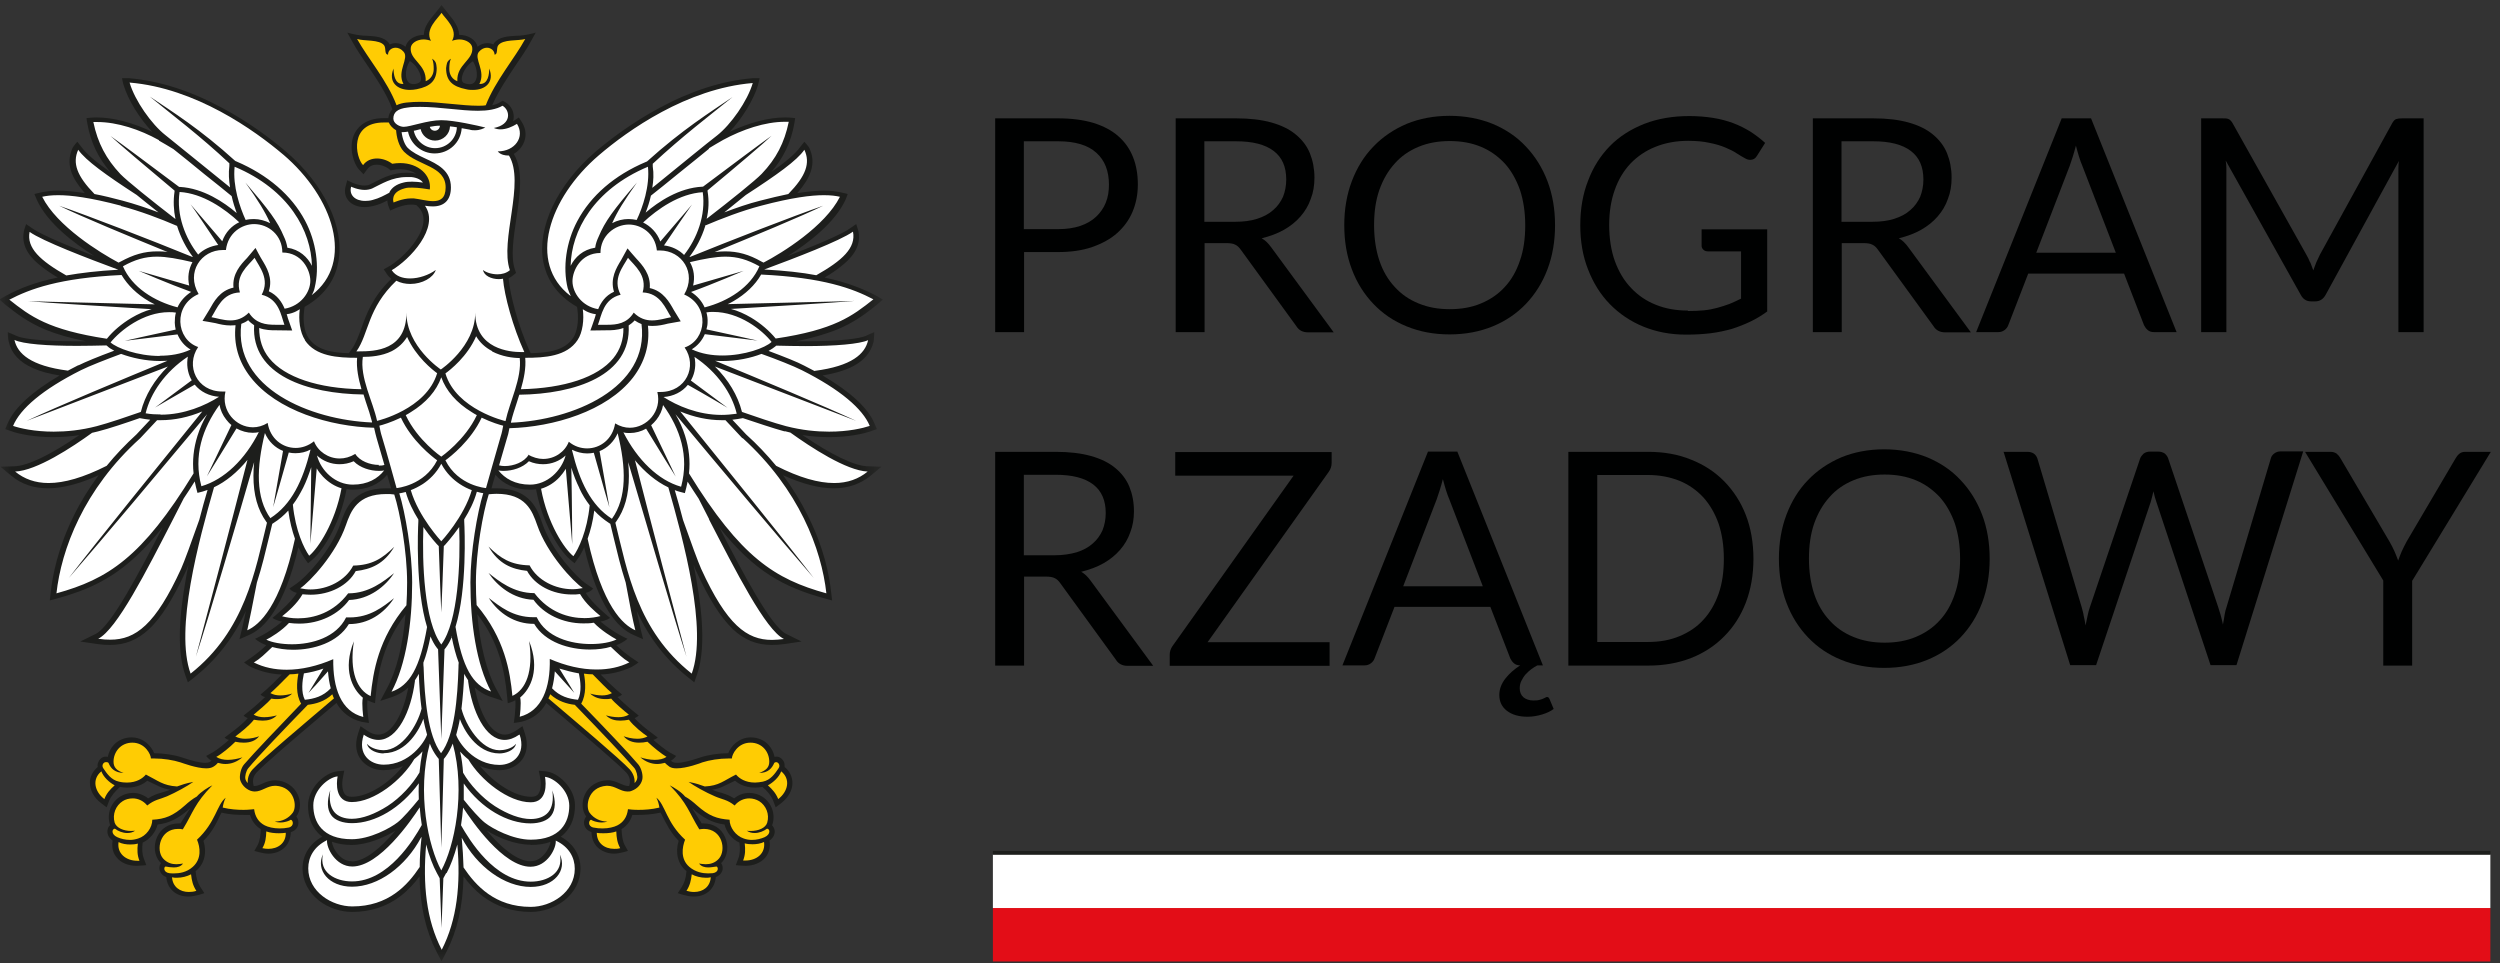
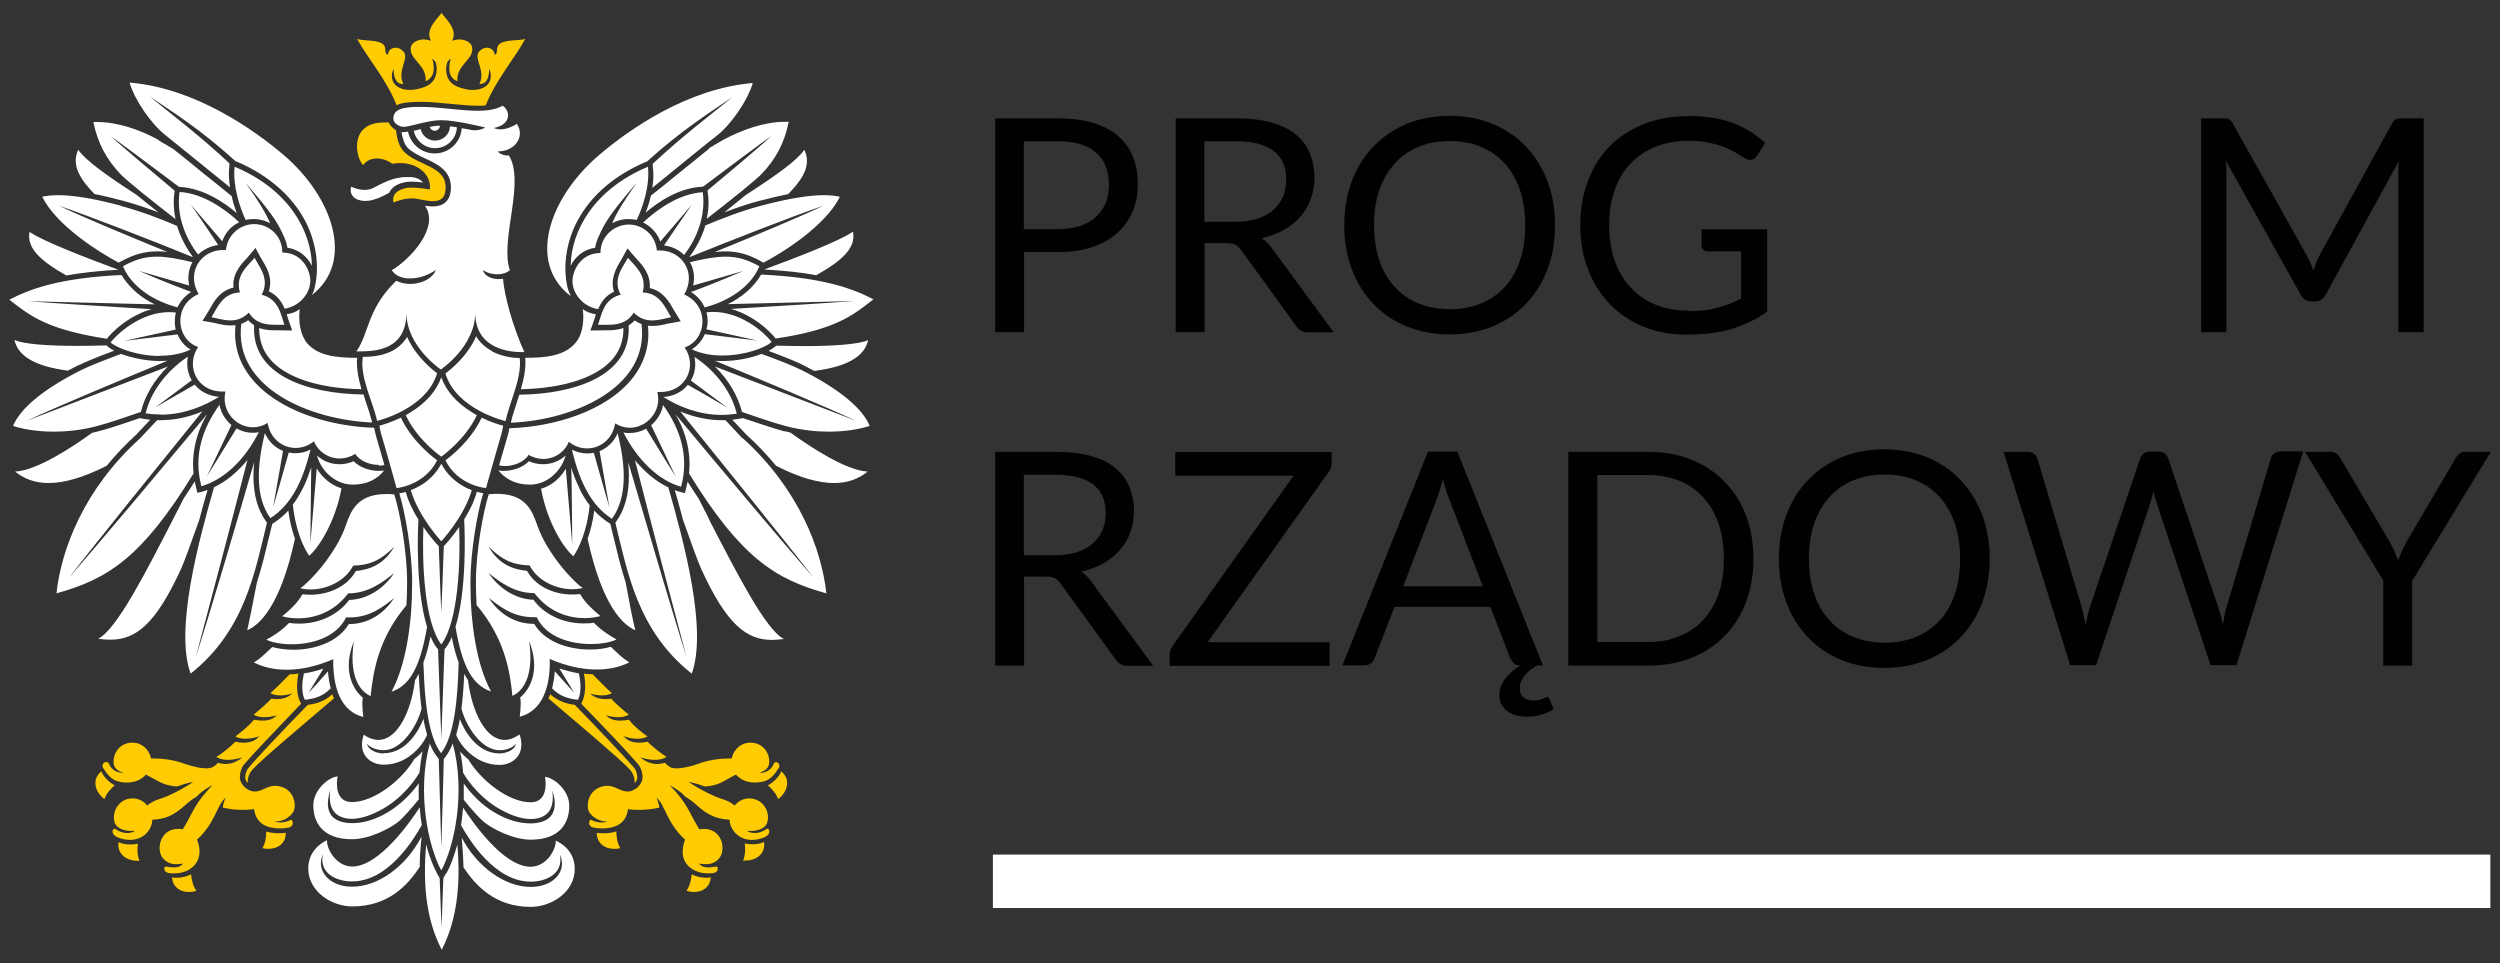
<svg xmlns="http://www.w3.org/2000/svg" width="109" height="42" viewBox="0 0 109 42" fill="none">
  <rect x="0" y="0" width="109" height="42" fill="#333333" stroke="none" />
  <g clip-path="url(#clip0_14_2)">
    <path d="M44.65 10.99V14.48H43.39V5.16H46.14C46.73 5.16 47.24 5.23 47.68 5.36C48.12 5.5 48.48 5.69 48.76 5.94C49.05 6.19 49.26 6.5 49.4 6.85C49.54 7.2 49.61 7.6 49.61 8.04C49.61 8.48 49.53 8.87 49.38 9.23C49.23 9.59 49 9.9 48.71 10.16C48.42 10.42 48.05 10.62 47.62 10.77C47.19 10.92 46.69 10.99 46.13 10.99H44.63H44.65ZM44.65 9.99H46.15C46.51 9.99 46.83 9.94 47.1 9.85C47.37 9.76 47.61 9.62 47.79 9.45C47.97 9.28 48.12 9.07 48.21 8.84C48.31 8.6 48.35 8.34 48.35 8.05C48.35 7.46 48.17 6.99 47.8 6.66C47.44 6.33 46.88 6.16 46.14 6.16H44.64V10L44.65 9.99Z" fill="#000101" />
    <path d="M52.52 10.59V14.48H51.26V5.16H53.9C54.49 5.16 55 5.22 55.43 5.34C55.86 5.46 56.21 5.63 56.49 5.86C56.77 6.09 56.98 6.36 57.11 6.68C57.24 7 57.31 7.36 57.31 7.75C57.31 8.08 57.26 8.39 57.15 8.67C57.05 8.96 56.9 9.21 56.7 9.44C56.5 9.67 56.26 9.86 55.98 10.02C55.7 10.18 55.37 10.3 55.01 10.39C55.17 10.48 55.3 10.61 55.43 10.79L58.15 14.49H57.03C56.8 14.49 56.63 14.4 56.52 14.22L54.1 10.89C54.03 10.79 53.95 10.71 53.86 10.67C53.77 10.62 53.64 10.6 53.47 10.6H52.51L52.52 10.59ZM52.52 9.67H53.84C54.21 9.67 54.53 9.63 54.81 9.54C55.09 9.45 55.32 9.33 55.51 9.16C55.7 9 55.84 8.8 55.94 8.58C56.03 8.35 56.08 8.1 56.08 7.83C56.08 7.27 55.9 6.86 55.53 6.58C55.16 6.3 54.62 6.16 53.89 6.16H52.51V9.68L52.52 9.67Z" fill="#000101" />
    <path d="M67.8 9.82C67.8 10.52 67.69 11.16 67.47 11.74C67.25 12.32 66.94 12.82 66.53 13.25C66.13 13.67 65.64 14 65.08 14.23C64.52 14.46 63.89 14.58 63.2 14.58C62.51 14.58 61.89 14.46 61.33 14.23C60.76 14 60.28 13.67 59.88 13.25C59.48 12.83 59.16 12.33 58.94 11.74C58.72 11.16 58.61 10.52 58.61 9.82C58.61 9.12 58.72 8.48 58.94 7.9C59.16 7.32 59.47 6.81 59.88 6.39C60.28 5.97 60.77 5.64 61.33 5.4C61.89 5.17 62.52 5.05 63.2 5.05C63.88 5.05 64.51 5.17 65.08 5.4C65.65 5.64 66.13 5.96 66.53 6.39C66.93 6.81 67.25 7.32 67.47 7.9C67.69 8.48 67.8 9.12 67.8 9.82ZM66.5 9.82C66.5 9.25 66.42 8.73 66.27 8.28C66.11 7.83 65.89 7.44 65.61 7.13C65.32 6.82 64.98 6.57 64.57 6.4C64.16 6.23 63.71 6.15 63.21 6.15C62.71 6.15 62.26 6.23 61.85 6.4C61.44 6.57 61.09 6.81 60.81 7.13C60.52 7.45 60.3 7.83 60.14 8.28C59.98 8.74 59.91 9.25 59.91 9.82C59.91 10.39 59.99 10.91 60.14 11.36C60.29 11.81 60.52 12.2 60.81 12.51C61.1 12.83 61.45 13.07 61.85 13.23C62.26 13.4 62.71 13.48 63.21 13.48C63.71 13.48 64.17 13.4 64.57 13.23C64.98 13.06 65.33 12.82 65.61 12.51C65.9 12.2 66.12 11.81 66.27 11.36C66.43 10.91 66.5 10.39 66.5 9.82Z" fill="#000101" />
    <path d="M73.6 13.56C73.85 13.56 74.08 13.55 74.29 13.53C74.5 13.51 74.7 13.47 74.88 13.42C75.07 13.37 75.24 13.31 75.41 13.25C75.57 13.18 75.74 13.11 75.91 13.02V10.96H74.47C74.39 10.96 74.32 10.94 74.27 10.89C74.22 10.84 74.19 10.79 74.19 10.72V10H77.05V13.58C76.82 13.75 76.57 13.9 76.32 14.02C76.07 14.14 75.79 14.25 75.51 14.34C75.22 14.42 74.91 14.49 74.58 14.53C74.25 14.57 73.89 14.59 73.51 14.59C72.83 14.59 72.21 14.47 71.65 14.24C71.09 14.01 70.6 13.68 70.19 13.26C69.78 12.84 69.47 12.34 69.24 11.75C69.01 11.17 68.9 10.52 68.9 9.82C68.9 9.12 69.01 8.46 69.24 7.88C69.46 7.29 69.78 6.79 70.19 6.37C70.6 5.95 71.11 5.63 71.69 5.4C72.28 5.17 72.94 5.06 73.66 5.06C74.03 5.06 74.37 5.09 74.69 5.14C75.01 5.19 75.3 5.27 75.57 5.37C75.84 5.47 76.09 5.6 76.32 5.74C76.55 5.89 76.76 6.05 76.96 6.23L76.6 6.8C76.53 6.92 76.43 6.97 76.31 6.97C76.24 6.97 76.16 6.95 76.08 6.9C75.97 6.84 75.85 6.77 75.71 6.68C75.58 6.59 75.41 6.51 75.22 6.43C75.03 6.35 74.8 6.28 74.54 6.23C74.28 6.17 73.97 6.14 73.6 6.14C73.08 6.14 72.6 6.23 72.18 6.4C71.75 6.57 71.39 6.82 71.09 7.13C70.79 7.45 70.56 7.83 70.4 8.29C70.24 8.74 70.16 9.25 70.16 9.81C70.16 10.37 70.24 10.92 70.41 11.39C70.58 11.85 70.81 12.24 71.12 12.56C71.42 12.88 71.79 13.13 72.2 13.29C72.62 13.46 73.08 13.54 73.58 13.54" fill="#000101" />
-     <path d="M80.3 10.59V14.48H79.04V5.16H81.68C82.27 5.16 82.78 5.22 83.21 5.34C83.64 5.46 83.99 5.63 84.27 5.86C84.55 6.09 84.76 6.36 84.89 6.68C85.02 7 85.09 7.36 85.09 7.75C85.09 8.08 85.04 8.39 84.93 8.67C84.83 8.96 84.68 9.21 84.48 9.44C84.28 9.67 84.04 9.86 83.76 10.02C83.48 10.18 83.15 10.3 82.79 10.39C82.95 10.48 83.08 10.61 83.21 10.79L85.93 14.49H84.81C84.58 14.49 84.41 14.4 84.3 14.22L81.88 10.89C81.81 10.79 81.73 10.71 81.64 10.67C81.55 10.62 81.42 10.6 81.25 10.6H80.29L80.3 10.59ZM80.3 9.67H81.62C81.99 9.67 82.31 9.63 82.59 9.54C82.87 9.45 83.1 9.33 83.29 9.16C83.48 9 83.62 8.8 83.72 8.58C83.81 8.35 83.86 8.1 83.86 7.83C83.86 7.27 83.68 6.86 83.31 6.58C82.94 6.3 82.4 6.16 81.67 6.16H80.29V9.68L80.3 9.67Z" fill="#000101" />
-     <path d="M94.88 14.48H93.91C93.8 14.48 93.71 14.45 93.64 14.39C93.57 14.33 93.52 14.26 93.48 14.18L92.61 11.93H88.43L87.56 14.18C87.53 14.26 87.48 14.33 87.4 14.39C87.32 14.45 87.23 14.48 87.13 14.48H86.16L89.89 5.16H91.17L94.9 14.48H94.88ZM88.77 11.02H92.25L90.79 7.23C90.69 7 90.6 6.7 90.51 6.35C90.46 6.53 90.42 6.69 90.37 6.84C90.32 6.99 90.28 7.12 90.24 7.23L88.78 11.02H88.77Z" fill="#000101" />
    <path d="M100.73 11.44C100.77 11.55 100.82 11.67 100.86 11.79C100.9 11.67 100.95 11.55 100.99 11.44C101.04 11.33 101.09 11.22 101.15 11.1L104.3 5.37C104.36 5.27 104.41 5.21 104.48 5.19C104.54 5.17 104.63 5.16 104.74 5.16H105.67V14.48H104.57V7.63C104.57 7.54 104.57 7.44 104.57 7.34C104.57 7.23 104.58 7.13 104.59 7.02L101.4 12.85C101.29 13.05 101.14 13.14 100.94 13.14H100.76C100.56 13.14 100.41 13.04 100.31 12.85L97.04 7C97.06 7.11 97.07 7.22 97.07 7.33C97.07 7.44 97.07 7.54 97.07 7.63V14.48H95.97V5.16H96.9C97.01 5.16 97.1 5.16 97.16 5.19C97.22 5.21 97.28 5.27 97.34 5.37L100.56 11.11C100.62 11.21 100.67 11.32 100.72 11.44" fill="#000101" />
    <path d="M44.65 25.13V29.02H43.39V19.7H46.03C46.62 19.7 47.13 19.76 47.56 19.88C47.99 20 48.34 20.17 48.62 20.4C48.9 20.63 49.11 20.9 49.24 21.22C49.37 21.54 49.44 21.89 49.44 22.29C49.44 22.62 49.39 22.93 49.28 23.21C49.18 23.5 49.03 23.75 48.83 23.98C48.63 24.21 48.39 24.4 48.11 24.56C47.83 24.72 47.5 24.84 47.14 24.93C47.3 25.02 47.43 25.15 47.56 25.33L50.28 29.03H49.16C48.93 29.03 48.76 28.94 48.65 28.76L46.23 25.43C46.16 25.33 46.08 25.25 45.99 25.21C45.9 25.16 45.77 25.14 45.6 25.14H44.64L44.65 25.13ZM44.65 24.21H45.97C46.34 24.21 46.66 24.16 46.94 24.08C47.22 23.99 47.45 23.87 47.64 23.7C47.83 23.54 47.97 23.34 48.07 23.12C48.16 22.89 48.21 22.64 48.21 22.37C48.21 21.82 48.03 21.4 47.66 21.12C47.29 20.84 46.75 20.7 46.02 20.7H44.64V24.22L44.65 24.21Z" fill="#000101" />
    <path d="M58.06 19.7V20.17C58.06 20.32 58.02 20.46 57.92 20.59L52.65 28H57.97V29.03H51V28.54C51 28.41 51.04 28.29 51.12 28.17L56.4 20.74H51.24V19.71H58.06V19.7Z" fill="#000101" />
    <path d="M67.45 30.39C67.45 30.39 67.51 30.39 67.52 30.42C67.54 30.44 67.55 30.46 67.56 30.48L67.74 30.91C67.61 31.01 67.44 31.09 67.24 31.15C67.04 31.21 66.83 31.25 66.6 31.25C66.22 31.25 65.92 31.16 65.7 30.99C65.48 30.82 65.37 30.59 65.37 30.3C65.37 30.05 65.46 29.81 65.63 29.59C65.8 29.37 66.02 29.18 66.28 29.01C66.17 29.01 66.08 28.98 66.01 28.92C65.94 28.86 65.89 28.79 65.85 28.71L64.98 26.46H60.8L59.93 28.71C59.9 28.79 59.85 28.86 59.77 28.92C59.69 28.98 59.6 29.01 59.5 29.01H58.53L62.26 19.69H63.54L67.27 29.01H67.03C66.94 29.06 66.85 29.11 66.76 29.18C66.67 29.25 66.59 29.32 66.51 29.41C66.44 29.49 66.38 29.59 66.33 29.69C66.28 29.79 66.26 29.9 66.26 30.01C66.26 30.17 66.31 30.3 66.42 30.4C66.53 30.49 66.67 30.54 66.85 30.54C66.95 30.54 67.03 30.54 67.1 30.52C67.17 30.5 67.22 30.49 67.26 30.47C67.3 30.45 67.34 30.43 67.37 30.42C67.4 30.4 67.42 30.39 67.44 30.39M61.17 25.56H64.65L63.19 21.77C63.09 21.54 63 21.24 62.91 20.89C62.86 21.07 62.82 21.23 62.77 21.38C62.72 21.53 62.68 21.66 62.64 21.77L61.18 25.56H61.17Z" fill="#000101" />
    <path d="M76.45 24.36C76.45 25.06 76.34 25.69 76.12 26.27C75.9 26.84 75.59 27.33 75.18 27.74C74.78 28.15 74.29 28.47 73.73 28.69C73.17 28.91 72.54 29.02 71.86 29.02H68.38V19.7H71.86C72.55 19.7 73.17 19.81 73.73 20.04C74.29 20.26 74.78 20.58 75.18 20.99C75.58 21.4 75.9 21.89 76.12 22.46C76.34 23.03 76.45 23.67 76.45 24.37M75.16 24.36C75.16 23.79 75.08 23.28 74.93 22.83C74.77 22.38 74.55 22 74.26 21.68C73.97 21.37 73.63 21.13 73.22 20.96C72.81 20.8 72.36 20.71 71.86 20.71H69.64V27.99H71.86C72.36 27.99 72.81 27.91 73.22 27.74C73.63 27.57 73.98 27.34 74.26 27.03C74.55 26.72 74.77 26.34 74.93 25.89C75.09 25.44 75.16 24.93 75.16 24.35" fill="#000101" />
    <path d="M86.75 24.36C86.75 25.06 86.64 25.7 86.42 26.28C86.2 26.86 85.89 27.36 85.48 27.79C85.08 28.21 84.59 28.54 84.03 28.77C83.47 29 82.84 29.12 82.15 29.12C81.46 29.12 80.84 29 80.28 28.77C79.71 28.54 79.23 28.21 78.83 27.79C78.43 27.37 78.11 26.87 77.89 26.28C77.67 25.7 77.56 25.06 77.56 24.36C77.56 23.66 77.67 23.02 77.89 22.44C78.11 21.86 78.42 21.35 78.83 20.93C79.23 20.51 79.72 20.18 80.28 19.94C80.84 19.71 81.47 19.59 82.15 19.59C82.83 19.59 83.46 19.71 84.03 19.94C84.6 20.18 85.08 20.5 85.48 20.93C85.88 21.35 86.2 21.86 86.42 22.44C86.64 23.02 86.75 23.66 86.75 24.36ZM85.46 24.36C85.46 23.79 85.38 23.27 85.23 22.82C85.07 22.37 84.85 21.98 84.57 21.67C84.28 21.36 83.94 21.11 83.53 20.94C83.12 20.77 82.67 20.69 82.17 20.69C81.67 20.69 81.22 20.77 80.81 20.94C80.4 21.11 80.05 21.35 79.77 21.67C79.48 21.99 79.26 22.37 79.1 22.82C78.94 23.28 78.87 23.79 78.87 24.36C78.87 24.93 78.95 25.45 79.1 25.9C79.25 26.35 79.48 26.74 79.77 27.05C80.06 27.37 80.41 27.61 80.81 27.77C81.22 27.94 81.67 28.02 82.17 28.02C82.67 28.02 83.13 27.94 83.53 27.77C83.94 27.6 84.29 27.36 84.57 27.05C84.86 26.74 85.08 26.35 85.23 25.9C85.39 25.45 85.46 24.93 85.46 24.36Z" fill="#000101" />
    <path d="M87.35 19.7H88.4C88.51 19.7 88.61 19.73 88.68 19.78C88.76 19.84 88.8 19.91 88.83 19.99L90.76 26.47C90.79 26.59 90.83 26.71 90.85 26.85C90.88 26.98 90.91 27.12 90.93 27.27C90.96 27.12 90.99 26.98 91.02 26.84C91.05 26.7 91.08 26.58 91.12 26.47L93.31 19.99C93.34 19.91 93.39 19.85 93.46 19.78C93.54 19.72 93.63 19.69 93.74 19.69H94.1C94.21 19.69 94.3 19.72 94.38 19.77C94.45 19.83 94.5 19.9 94.53 19.98L96.71 26.46C96.79 26.69 96.86 26.94 96.92 27.23C96.95 27.09 96.97 26.95 96.99 26.82C97.01 26.69 97.04 26.57 97.08 26.46L99.01 19.98C99.03 19.9 99.08 19.83 99.16 19.77C99.24 19.71 99.33 19.68 99.44 19.68H100.42L97.51 29H96.38L94.02 21.89C93.97 21.76 93.93 21.6 93.89 21.42C93.87 21.51 93.85 21.59 93.83 21.67C93.81 21.75 93.79 21.82 93.77 21.89L91.39 29H90.26L87.35 19.68V19.7Z" fill="#000101" />
    <path d="M105.17 25.31V29.02H103.91V25.31L100.5 19.7H101.61C101.72 19.7 101.81 19.73 101.88 19.78C101.95 19.84 102 19.9 102.05 19.99L104.18 23.61C104.27 23.76 104.34 23.91 104.4 24.04C104.46 24.17 104.51 24.31 104.56 24.44C104.61 24.3 104.66 24.17 104.72 24.03C104.78 23.9 104.85 23.76 104.93 23.61L107.06 19.99C107.1 19.92 107.15 19.85 107.22 19.79C107.29 19.73 107.37 19.7 107.48 19.7H108.6L105.18 25.31H105.17Z" fill="#000101" />
-     <path d="M108.58 39.59H43.29V41.92H108.58V39.59Z" fill="#E30D17" />
    <path d="M108.58 37.26H43.29V39.59H108.58V37.26Z" fill="white" />
-     <path d="M108.58 37.1H43.29V37.26H108.58V37.1Z" fill="#1D1E1C" />
    <mask id="mask0_14_2" style="mask-type:luminance" maskUnits="userSpaceOnUse" x="0" y="0" width="39" height="42">
-       <path d="M38.48 0.17H0V41.91H38.48V0.17Z" fill="white" />
-     </mask>
+       </mask>
    <g mask="url(#mask0_14_2)">
      <path d="M35 18.97C35.38 19.03 35.77 19.06 36.15 19.06C36.97 19.06 37.64 18.92 38 18.79L38.23 18.71L38.14 18.49C37.86 17.8 37.08 17.08 35.86 16.37C36.31 16.3 36.69 16.19 37 16.06C37.61 15.8 37.97 15.4 38.09 14.9C38.11 14.78 38.12 14.48 38.12 14.48C38.12 14.48 37.86 14.59 37.76 14.64C37.53 14.75 36.71 14.88 35.13 14.88C34.99 14.88 34.86 14.88 34.72 14.88C35.41 14.74 35.98 14.57 36.47 14.38C37.27 14.05 37.76 13.66 38.24 13.28C38.31 13.22 38.49 13.06 38.49 13.06C38.49 13.06 38.28 12.94 38.2 12.89C37.66 12.61 36.98 12.32 35.95 12.1C36.23 11.94 36.46 11.78 36.66 11.62C37.06 11.31 37.57 10.81 37.43 10.09C37.41 10 37.33 9.77 37.33 9.77C37.33 9.77 37.14 9.9 37.07 9.95C36.82 10.13 36.13 10.48 34.35 11.16C35.26 10.59 36.4 9.71 36.86 8.72C36.89 8.66 36.96 8.46 36.96 8.46C36.96 8.46 36.48 8.31 35.95 8.31C35.61 8.31 35.22 8.35 34.76 8.42C34.84 8.33 34.91 8.24 34.98 8.15C35.44 7.54 35.54 7 35.29 6.46C35.25 6.37 35.07 6.18 35.07 6.18C35.07 6.18 34.94 6.34 34.88 6.42C34.68 6.7 34.26 7.06 33.63 7.5C34.15 6.89 34.48 6.23 34.63 5.4C34.64 5.34 34.67 5.15 34.67 5.15C34.67 5.15 34.44 5.12 34.23 5.12C33.51 5.12 32.65 5.35 31.81 5.75C32.35 5.18 32.86 4.35 33.05 3.71C33.07 3.63 33.12 3.41 33.12 3.41C33.12 3.41 32.92 3.41 32.81 3.41C31.51 3.52 30.15 3.95 28.76 4.7C27.55 5.35 26.57 6.1 25.97 6.61C24.3 8.04 23.4 9.93 23.69 11.43C23.81 12.04 24.17 12.82 25.16 13.38L25.18 13.54C25.24 14 25.16 14.47 24.99 14.73C24.62 15.29 23.89 15.38 23.14 15.4L23.09 15.3C22.57 14.15 22.24 12.83 22.18 12.17V12.13C22.25 12.09 22.32 12.05 22.38 12L22.5 11.9L22.45 11.75C22.26 11.21 22.39 10.36 22.51 9.55C22.67 8.5 22.83 7.42 22.4 6.71C22.57 6.61 22.71 6.47 22.8 6.3C22.97 5.99 22.95 5.63 22.75 5.32L22.62 5.12L22.43 5.25C22.43 5.25 22.39 5.27 22.37 5.29C22.38 5.25 22.39 5.22 22.39 5.2C22.44 4.92 22.3 4.61 22.04 4.46L21.92 4.39L21.8 4.46C21.71 4.52 21.59 4.56 21.46 4.59C21.72 3.99 22.12 3.39 22.48 2.85C22.72 2.5 22.95 2.16 23.12 1.85L23.36 1.42C23.36 1.42 22.92 1.56 22.49 1.56C22.14 1.58 21.75 1.61 21.55 1.87C21.53 1.89 21.52 1.92 21.51 1.94C21.43 1.9 21.34 1.88 21.24 1.88C21.09 1.88 20.94 1.94 20.82 2.04C20.76 1.74 20.42 1.52 20.02 1.52C20.01 1.16 19.75 0.85 19.58 0.64C19.53 0.58 19.25 0.22 19.25 0.22C19.25 0.22 18.98 0.58 18.92 0.64C18.75 0.85 18.48 1.16 18.48 1.52C18.09 1.52 17.75 1.74 17.68 2.04C17.56 1.94 17.41 1.88 17.26 1.88C17.16 1.88 17.07 1.9 16.99 1.94C16.98 1.92 16.97 1.89 16.95 1.87C16.75 1.61 16.36 1.58 16.01 1.56C15.58 1.56 15.14 1.42 15.14 1.42L15.38 1.85C15.55 2.16 15.78 2.5 16.02 2.85C16.42 3.44 16.87 4.1 17.11 4.77C16.99 4.88 16.95 5.02 16.93 5.15H16.74C15.87 5.15 15.55 5.61 15.43 5.88C15.2 6.44 15.41 7.14 15.66 7.4L15.85 7.6L16.01 7.38C16.13 7.21 16.31 7.18 16.43 7.18C16.61 7.18 16.8 7.25 16.95 7.36L17.03 7.43L17.13 7.41C17.23 7.39 17.34 7.38 17.44 7.38C17.71 7.38 17.96 7.45 18.15 7.58C18.09 7.56 18.02 7.55 17.95 7.54C17.87 7.54 17.79 7.53 17.72 7.53C17.15 7.53 16.72 7.74 16.35 7.93C16.27 7.97 16.19 8.01 16.11 8.05C16.05 8.08 15.98 8.09 15.89 8.09C15.65 8.09 15.4 7.98 15.39 7.98L15.14 7.86L15.07 8.12C15.01 8.34 15.04 8.55 15.17 8.72C15.32 8.92 15.59 9.03 15.9 9.03C16.02 9.03 16.15 9.01 16.28 8.98C16.53 8.92 16.72 8.83 16.89 8.74C16.89 8.85 16.92 8.93 16.92 8.94L17.01 9.18L17.24 9.08C17.24 9.08 17.6 8.92 17.91 8.92C17.94 8.92 17.97 8.92 18 8.92C18.05 8.92 18.1 8.94 18.15 8.94L18.18 8.97C18.4 9.16 18.49 9.4 18.46 9.69C18.38 10.42 17.52 11.29 16.95 11.62L16.73 11.74L16.87 11.95C16.92 12.03 16.99 12.1 17.06 12.16C16.24 12.95 15.97 13.71 15.75 14.33C15.62 14.68 15.51 14.98 15.33 15.23L15.21 15.4C14.49 15.38 13.81 15.27 13.45 14.73C13.27 14.47 13.2 14 13.26 13.54L13.28 13.38C14.28 12.82 14.64 12.04 14.75 11.43C15.04 9.93 14.14 8.04 12.47 6.61C11.87 6.1 10.89 5.34 9.68 4.7C8.29 3.95 6.93 3.52 5.63 3.41C5.52 3.41 5.32 3.41 5.32 3.41C5.32 3.41 5.36 3.63 5.39 3.71C5.58 4.35 6.09 5.18 6.64 5.75C5.8 5.35 4.94 5.12 4.21 5.12C4 5.12 3.77 5.15 3.77 5.15C3.77 5.15 3.8 5.34 3.81 5.4C3.96 6.23 4.29 6.89 4.81 7.5C4.18 7.06 3.76 6.7 3.56 6.42C3.5 6.34 3.37 6.18 3.37 6.18C3.37 6.18 3.2 6.37 3.16 6.46C2.92 7 3.01 7.54 3.48 8.15C3.54 8.24 3.62 8.32 3.7 8.42C3.25 8.35 2.85 8.31 2.52 8.31C1.99 8.31 1.5 8.46 1.5 8.46C1.5 8.46 1.58 8.65 1.61 8.72C2.06 9.71 3.2 10.59 4.11 11.16C2.34 10.48 1.65 10.13 1.4 9.95C1.32 9.9 1.14 9.77 1.14 9.77C1.14 9.77 1.05 10.01 1.04 10.09C0.9 10.81 1.41 11.31 1.81 11.62C2.01 11.78 2.25 11.94 2.52 12.1C1.49 12.31 0.81 12.6 0.27 12.89C0.19 12.93 -0.02 13.06 -0.02 13.06C-0.02 13.06 0.16 13.23 0.23 13.28C0.71 13.66 1.2 14.05 2 14.38C2.49 14.58 3.06 14.74 3.75 14.88C3.61 14.88 3.47 14.88 3.34 14.88C1.76 14.88 0.94 14.76 0.71 14.64C0.6 14.59 0.34 14.48 0.34 14.48C0.34 14.48 0.34 14.79 0.38 14.9C0.49 15.4 0.85 15.8 1.46 16.06C1.77 16.2 2.15 16.3 2.6 16.37C1.39 17.08 0.6 17.8 0.32 18.49L0.23 18.71L0.46 18.79C0.81 18.92 1.49 19.06 2.31 19.06C2.69 19.06 3.08 19.03 3.46 18.97C2.22 19.82 1.22 20.31 0.63 20.33L0.02 20.35L0.49 20.74C0.93 21.11 1.47 21.29 2.09 21.29C2.71 21.29 3.46 21.1 4.3 20.72C3.88 21.29 3.51 21.88 3.21 22.5C2.53 23.88 2.29 25.08 2.21 25.84L2.17 26.18L2.5 26.09C4.25 25.61 5.55 24.92 7.09 22.99C6.07 24.96 4.85 27.3 4.17 27.64L3.5 27.97L4.24 28.08C4.44 28.11 4.62 28.12 4.8 28.12C5.46 28.12 5.99 27.9 6.5 27.43C7.03 26.93 7.54 26.12 8.11 24.89C8.14 24.83 8.18 24.73 8.22 24.62C8.18 24.81 8.14 25 8.11 25.19C7.76 27.12 7.75 28.51 8.08 29.44L8.19 29.75L8.45 29.55C9.42 28.78 10.17 27.83 10.72 26.64C10.65 26.97 10.6 27.24 10.55 27.42L10.44 27.87L10.87 27.68C11.51 27.4 12.39 26.51 13.01 23.86C13.11 24.07 13.21 24.24 13.29 24.36L13.43 24.56L13.62 24.4C13.9 24.17 14.25 23.67 14.53 23.1C14.73 22.69 14.97 22.08 15.11 21.33C15.19 21.34 15.28 21.35 15.37 21.35C16 21.35 16.53 21.12 16.88 20.7C16.96 20.97 17.02 21.2 17.05 21.29C16.98 21.29 16.9 21.29 16.83 21.29C15.37 21.29 15.06 22.21 14.85 22.81C14.43 24.04 13.3 25.2 12.94 25.44C12.85 25.5 12.62 25.66 12.62 25.66C12.62 25.66 12.7 25.79 12.94 25.85C12.65 26.33 11.88 26.94 11.88 26.94C11.88 26.94 12.03 27.06 12.3 27.1C11.64 27.65 11.12 27.85 11.12 27.85C11.12 27.85 11.3 28.02 11.61 28.13C11.21 28.53 10.64 28.88 10.64 28.88C10.64 28.88 10.82 29.03 10.96 29.09C11.38 29.28 11.81 29.39 12.29 29.41C12.03 29.67 11.79 29.91 11.62 30.06L11.36 30.28C11.36 30.28 11.43 30.37 11.56 30.39C11.44 30.51 11.09 30.83 10.88 30.99L10.62 31.2C10.62 31.2 10.69 31.27 10.8 31.31C10.62 31.53 10.22 31.84 10.08 31.94L9.79 32.16C9.79 32.16 9.88 32.24 9.98 32.26C9.83 32.4 9.47 32.69 9.28 32.8C9.21 32.84 8.99 32.96 8.99 32.96C8.99 32.96 9.08 33.09 9.22 33.17C9.17 33.2 9.13 33.26 8.95 33.26C8.72 33.26 8.36 33.17 7.92 33.02C7.59 32.91 7.12 32.84 6.72 32.84C6.6 32.53 6.26 32.15 5.73 32.15C5.43 32.15 5.15 32.27 4.96 32.48C4.82 32.63 4.74 32.81 4.7 33C4.51 32.95 4.36 33.07 4.3 33.2C4.26 33.27 4.24 33.36 4.26 33.44C4.04 33.63 3.91 33.88 3.92 34.14C3.92 34.46 4.1 34.78 4.4 35.01L4.65 35.2L4.76 34.91C4.84 34.71 5.03 34.49 5.23 34.31C5.34 34.33 5.45 34.34 5.55 34.34C5.98 34.34 6.26 34.18 6.42 34.04C6.84 34.23 7.04 34.38 7.42 34.43C7.21 34.52 7.07 34.54 7 34.57C6.82 34.62 6.66 34.68 6.46 34.81C6.27 34.66 6.04 34.57 5.8 34.57C5.6 34.57 5.4 34.63 5.24 34.73C4.83 34.99 4.65 35.48 4.79 35.94C4.79 35.95 4.79 35.96 4.8 35.98C4.74 36.03 4.7 36.1 4.69 36.18C4.66 36.32 4.71 36.51 4.91 36.65C4.86 36.96 4.93 37.21 5.1 37.4C5.29 37.63 5.6 37.75 5.96 37.75C6.11 37.75 6.38 37.72 6.38 37.72L6.27 37.43C6.19 37.22 6.19 36.99 6.22 36.74C6.54 36.59 6.79 36.28 6.87 35.95C7.4 35.89 7.82 35.66 8.3 35.23C8.3 35.23 8.08 35.56 7.97 35.74C7.94 35.79 7.91 35.84 7.87 35.9C7.84 35.9 7.82 35.9 7.79 35.9C7.36 35.9 7.02 36.12 6.85 36.49C6.68 36.86 6.73 37.31 6.96 37.57C6.98 37.59 7 37.61 7.02 37.63C6.97 37.69 6.95 37.77 6.95 37.85C6.95 38 7.05 38.17 7.25 38.24C7.29 38.75 7.67 39.09 8.21 39.09C8.52 39.09 8.91 38.94 8.91 38.94L8.74 38.68C8.62 38.49 8.55 38.28 8.53 37.98C8.92 37.68 9.03 37.16 8.87 36.66C9.23 36.31 9.43 35.91 9.6 35.54C9.62 35.5 9.64 35.46 9.66 35.43C10.02 35.52 10.38 35.53 10.63 35.53C10.73 35.53 10.82 35.53 10.9 35.53C10.98 35.8 11.14 36.01 11.37 36.15C11.36 36.41 11.33 36.67 11.23 36.85L11.09 37.1C11.09 37.1 11.47 37.22 11.69 37.22C11.99 37.22 12.25 37.12 12.43 36.93C12.59 36.77 12.67 36.53 12.68 36.28C12.93 36.21 13.02 36.01 13.01 35.85C13.01 35.75 12.97 35.66 12.92 35.6C13.11 35.35 13.13 34.96 12.98 34.64C12.81 34.27 12.43 34.03 12 34.02C11.78 34.02 11.58 34.1 11.43 34.17C11.31 34.22 11.21 34.27 11.11 34.27C11.09 34.27 11.07 34.27 11.06 34.27C11.02 34.12 10.99 33.9 11.18 33.69C11.5 33.34 12.9 32.14 14.03 31.19C14.26 30.99 14.48 30.81 14.67 30.65C14.91 31.07 15.28 31.35 15.76 31.47C15.89 31.5 16.09 31.52 16.09 31.52C16.09 31.52 15.98 30.94 16.02 30.53C16.18 30.61 16.35 30.66 16.35 30.66C16.35 30.66 16.37 30.43 16.38 30.36C16.49 29.22 16.74 28.01 17.68 26.78C17.57 28.12 17.29 29.25 16.86 30.03L16.58 30.56L17.15 30.37C17.4 30.28 17.61 30.15 17.8 29.98C17.6 31.04 17.12 32.03 16.49 32.03C16.33 32.03 16.16 31.97 15.98 31.84L15.72 31.66L15.62 31.96C15.43 32.52 15.57 32.9 15.73 33.11C15.94 33.4 16.31 33.58 16.71 33.58C17.03 33.58 17.32 33.51 17.57 33.4C17 34.11 16.08 34.74 15.34 34.74C15.16 34.74 15.08 34.68 15.04 34.63C14.91 34.47 14.9 34.15 14.95 33.91L15.01 33.6L14.7 33.63C14.43 33.66 14.12 33.84 13.87 34.1C13.59 34.4 13.43 34.77 13.43 35.12C13.43 35.6 13.57 36 13.85 36.3C13.91 36.37 13.97 36.42 14.05 36.48C13.5 36.78 13.19 37.28 13.19 37.87C13.19 38.41 13.45 38.9 13.91 39.27C14.31 39.58 14.84 39.76 15.35 39.76C16.15 39.76 16.85 39.53 17.45 39.08C17.8 38.81 18.08 38.5 18.29 38.21C18.32 39.51 18.56 40.58 19.04 41.51L19.25 41.91L19.46 41.51C19.94 40.58 20.18 39.51 20.21 38.21C20.42 38.5 20.7 38.81 21.05 39.08C21.65 39.53 22.35 39.76 23.15 39.76C23.66 39.76 24.18 39.58 24.59 39.27C25.05 38.91 25.31 38.41 25.31 37.87C25.31 37.28 25 36.78 24.45 36.48C24.52 36.43 24.59 36.37 24.65 36.3C24.92 36.01 25.07 35.6 25.07 35.12C25.07 34.76 24.91 34.4 24.63 34.1C24.38 33.83 24.07 33.66 23.8 33.63C23.72 33.63 23.49 33.6 23.49 33.6L23.55 33.91C23.6 34.15 23.59 34.47 23.46 34.63C23.42 34.68 23.34 34.74 23.16 34.74C22.42 34.74 21.5 34.1 20.93 33.4C21.18 33.51 21.46 33.58 21.79 33.58C22.19 33.58 22.56 33.4 22.77 33.11C22.92 32.9 23.07 32.52 22.88 31.96L22.78 31.66L22.52 31.84C22.34 31.96 22.17 32.03 22.01 32.03C21.38 32.03 20.9 31.05 20.7 29.98C20.89 30.15 21.1 30.28 21.35 30.37L21.92 30.56L21.63 30.03C21.21 29.25 20.93 28.12 20.81 26.78C21.75 28 22 29.22 22.11 30.36C22.11 30.44 22.14 30.66 22.14 30.66C22.14 30.66 22.31 30.62 22.47 30.53C22.5 30.94 22.4 31.52 22.4 31.52C22.4 31.52 22.6 31.5 22.73 31.47C23.22 31.35 23.58 31.08 23.82 30.65C24.01 30.81 24.22 30.99 24.46 31.19C25.59 32.15 26.99 33.34 27.31 33.69C27.5 33.9 27.48 34.12 27.43 34.27C27.41 34.27 27.4 34.27 27.38 34.27C27.28 34.27 27.18 34.22 27.05 34.17C26.89 34.1 26.7 34.01 26.48 34.02C26.05 34.03 25.67 34.27 25.5 34.64C25.35 34.96 25.37 35.35 25.56 35.6C25.5 35.67 25.47 35.75 25.46 35.85C25.46 36.01 25.54 36.2 25.79 36.28C25.79 36.53 25.88 36.77 26.04 36.93C26.22 37.11 26.49 37.22 26.78 37.22C27 37.22 27.38 37.1 27.38 37.1L27.24 36.85C27.14 36.67 27.11 36.41 27.1 36.15C27.33 36.01 27.49 35.8 27.57 35.53C27.65 35.53 27.74 35.53 27.84 35.53C28.08 35.53 28.45 35.51 28.8 35.43C28.82 35.47 28.84 35.5 28.86 35.54C29.04 35.9 29.24 36.31 29.59 36.66C29.43 37.16 29.55 37.69 29.93 37.98C29.91 38.28 29.84 38.49 29.72 38.68L29.55 38.94C29.55 38.94 29.94 39.09 30.25 39.09C30.79 39.09 31.17 38.75 31.21 38.24C31.41 38.17 31.51 38 31.51 37.85C31.51 37.76 31.48 37.69 31.44 37.63C31.46 37.61 31.48 37.59 31.5 37.57C31.73 37.3 31.78 36.86 31.61 36.49C31.44 36.11 31.1 35.9 30.67 35.9C30.64 35.9 30.61 35.9 30.59 35.9C30.56 35.84 30.53 35.79 30.49 35.74C30.38 35.56 30.17 35.23 30.17 35.23C30.65 35.66 31.06 35.88 31.59 35.95C31.67 36.28 31.91 36.59 32.24 36.74C32.27 36.99 32.27 37.23 32.19 37.43L32.08 37.72C32.08 37.72 32.35 37.75 32.5 37.75C32.85 37.75 33.17 37.62 33.36 37.4C33.52 37.21 33.6 36.96 33.55 36.65C33.75 36.51 33.8 36.32 33.77 36.18C33.75 36.1 33.71 36.03 33.66 35.98C33.66 35.97 33.67 35.96 33.68 35.94C33.82 35.49 33.64 34.99 33.23 34.73C33.07 34.63 32.87 34.57 32.67 34.57C32.43 34.57 32.2 34.65 32.01 34.81C31.81 34.68 31.65 34.63 31.47 34.57C31.4 34.55 31.25 34.52 31.05 34.43C31.43 34.38 31.63 34.23 32.05 34.04C32.21 34.18 32.49 34.34 32.92 34.34C33.02 34.34 33.13 34.33 33.24 34.31C33.45 34.48 33.63 34.7 33.71 34.91L33.82 35.2L34.07 35.01C34.37 34.77 34.55 34.46 34.55 34.14C34.55 33.87 34.43 33.62 34.21 33.44C34.21 33.36 34.21 33.27 34.17 33.2C34.1 33.07 33.96 32.95 33.77 33C33.73 32.8 33.64 32.62 33.51 32.48C33.32 32.27 33.04 32.15 32.74 32.15C32.21 32.15 31.87 32.53 31.75 32.84C31.35 32.84 30.88 32.91 30.55 33.02C30.11 33.17 29.75 33.26 29.52 33.26C29.34 33.26 29.3 33.2 29.25 33.17C29.39 33.09 29.48 32.96 29.48 32.96C29.48 32.96 29.26 32.84 29.19 32.8C29 32.69 28.64 32.4 28.49 32.26C28.59 32.23 28.68 32.16 28.68 32.16L28.39 31.94C28.25 31.84 27.85 31.53 27.67 31.31C27.77 31.27 27.85 31.2 27.85 31.2L27.59 30.99C27.39 30.83 27.04 30.51 26.92 30.39C27.05 30.36 27.12 30.28 27.12 30.28L26.86 30.06C26.69 29.91 26.45 29.68 26.19 29.41C26.67 29.39 27.1 29.28 27.52 29.09C27.66 29.02 27.84 28.88 27.84 28.88C27.84 28.88 27.27 28.53 26.87 28.13C27.18 28.02 27.36 27.85 27.36 27.85C27.36 27.85 26.84 27.65 26.18 27.1C26.45 27.06 26.6 26.94 26.6 26.94C26.6 26.94 25.83 26.33 25.54 25.85C25.78 25.79 25.86 25.66 25.86 25.66C25.86 25.66 25.63 25.5 25.54 25.44C25.18 25.2 24.06 24.04 23.64 22.81C23.43 22.2 23.11 21.29 21.65 21.29C21.58 21.29 21.51 21.29 21.43 21.29C21.45 21.2 21.52 20.97 21.6 20.7C21.95 21.12 22.48 21.35 23.11 21.35C23.2 21.35 23.28 21.35 23.37 21.33C23.51 22.08 23.75 22.69 23.95 23.1C24.23 23.67 24.58 24.17 24.86 24.4L25.05 24.56L25.19 24.36C25.28 24.24 25.38 24.07 25.47 23.86C26.09 26.51 26.97 27.4 27.61 27.68L28.04 27.87L27.93 27.42C27.89 27.24 27.83 26.97 27.76 26.64C28.31 27.83 29.05 28.78 30.02 29.55L30.27 29.75L30.38 29.44C30.71 28.52 30.7 27.12 30.35 25.19C30.31 25 30.28 24.81 30.24 24.62C30.28 24.73 30.32 24.83 30.35 24.89C30.91 26.12 31.42 26.92 31.95 27.43C32.45 27.9 32.99 28.12 33.65 28.12C33.82 28.12 34 28.11 34.21 28.08L34.95 27.97L34.28 27.64C33.6 27.3 32.38 24.96 31.36 22.99C32.89 24.93 34.2 25.61 35.95 26.09L36.28 26.18L36.24 25.84C36.16 25.07 35.92 23.87 35.23 22.5C34.92 21.87 34.56 21.28 34.14 20.72C34.98 21.1 35.71 21.29 36.35 21.29C36.99 21.29 37.51 21.1 37.96 20.74L38.43 20.35L37.82 20.33C37.24 20.31 36.23 19.82 34.99 18.97M18.28 3.6C18.18 3.66 18.03 3.69 17.92 3.65C17.67 3.58 17.6 3.09 17.87 2.66C18.26 2.9 18.48 3.48 18.28 3.6ZM15.34 37.55C15.06 37.55 14.86 37.39 14.74 37.25C14.56 37.05 14.48 36.81 14.47 36.7C14.72 36.79 15.01 36.84 15.33 36.84C16.02 36.84 16.78 36.5 17.24 36.22C16.6 36.97 15.91 37.56 15.33 37.56M23.14 36.84C23.47 36.84 23.76 36.8 24 36.7C24 36.81 23.91 37.04 23.73 37.25C23.61 37.39 23.41 37.55 23.13 37.55C22.56 37.55 21.86 36.97 21.22 36.21C21.68 36.5 22.43 36.83 23.13 36.83M20.57 3.66C20.46 3.69 20.31 3.66 20.21 3.61C20.01 3.49 20.23 2.91 20.62 2.67C20.89 3.11 20.82 3.59 20.57 3.66Z" fill="#1D1E1C" />
    </g>
    <path d="M11.06 28.89C11.36 28.71 11.54 28.52 11.87 28.21C12.13 28.28 12.44 28.33 12.78 28.33C13.68 28.33 14.72 28.02 15.21 27.21H15.22C16.05 27.21 16.74 26.76 17.18 26.08C16.7 26.46 16.13 26.92 15.24 26.92C15.19 26.92 15.14 26.92 15.09 26.92C14.66 27.79 13.61 28.09 12.73 28.09C12.27 28.09 11.85 28.01 11.61 27.89C11.8 27.8 12.29 27.5 12.6 27.16C12.75 27.18 12.9 27.19 13.05 27.19C13.94 27.19 14.76 26.79 15.22 26.16C16.11 26.13 16.81 25.56 17.18 24.99C16.74 25.34 16.09 25.87 15.19 25.87H15.18C14.54 26.72 13.68 26.96 12.99 26.96C12.72 26.96 12.49 26.92 12.3 26.87C12.54 26.68 12.95 26.33 13.19 25.91C13.31 25.92 13.42 25.93 13.54 25.93C14.39 25.93 15.17 25.53 15.51 24.9C16.17 24.82 16.74 24.6 17.19 23.84C16.66 24.36 16.22 24.64 15.4 24.66C15.06 25.32 14.28 25.7 13.54 25.7C13.39 25.7 13.23 25.68 13.09 25.65C13.51 25.37 14.65 24.15 15.08 22.9C15.3 22.27 15.58 21.54 16.85 21.54C16.96 21.54 17.07 21.54 17.19 21.56C17.44 22.34 17.75 24.05 17.75 25.4C17.75 25.74 17.74 26.07 17.72 26.39C16.49 27.85 16.27 29.29 16.16 30.35C15.58 30.09 15.22 29.3 15.43 27.96C14.93 29.19 15.36 30.04 15.82 30.42C15.76 30.68 15.84 31.26 15.84 31.26C14.87 31.02 14.51 30 14.53 28.74C13.84 29.04 13.14 29.2 12.5 29.2C11.98 29.2 11.5 29.1 11.08 28.89M13.25 29.36C13.18 29.68 13.12 30.18 13.29 30.51C13.7 30.47 14.09 30.36 14.42 30.01C14.36 29.78 14.32 29.54 14.3 29.27C13.97 29.65 13.56 30.1 13.45 30.21C13.53 30.08 13.84 29.57 14.1 29.15C13.82 29.25 13.53 29.32 13.25 29.36ZM11.8 22.61C11.14 21.7 11.18 20.39 11.55 18.88C11.71 19.25 11.99 19.52 12.34 19.66C12.16 20.68 11.91 22.11 11.91 22.11C11.91 22.11 12.32 20.71 12.59 19.73C12.69 19.75 12.78 19.76 12.88 19.76C13.11 19.76 13.34 19.71 13.54 19.6C13.2 20.97 12.71 22 11.79 22.59M11.3 18.84C11.21 18.86 11.12 18.87 11.02 18.87C10.77 18.87 10.53 18.8 10.31 18.68C9.8 19.52 9.02 20.77 9.02 20.77L10.09 18.53C10 18.46 9.93 18.38 9.86 18.29C9.71 18.1 9.61 17.88 9.57 17.65C8.82 18.69 8.43 19.87 8.78 21.2C9.78 20.91 10.69 20.03 11.29 18.83M8.34 12.73C7.37 12.38 6.05 11.81 6.05 11.81C6.05 11.81 7.35 12.19 8.25 12.45C8.17 12.1 8.22 11.75 8.39 11.43C7.75 11.28 7.27 11.19 6.84 11.19C6.32 11.19 5.88 11.32 5.36 11.61C5.75 12.53 6.73 13.14 7.74 13.4C7.86 13.13 8.07 12.9 8.33 12.73M7.01 18.08C8.04 18.08 8.95 17.68 9.55 17.3C9.12 17.27 8.74 17.08 8.49 16.77C7.77 17.18 6.76 17.77 6.76 17.77C6.76 17.77 7.7 17.07 8.36 16.58C8.36 16.56 8.34 16.55 8.33 16.53C8.17 16.23 8.13 15.88 8.19 15.55C7.2 16.21 6.56 17.14 6.35 18.02C6.57 18.06 6.79 18.07 7 18.07M3.42 15.93C3.72 15.78 4.25 15.56 4.98 15.29C4.86 15.23 4.75 15.16 4.68 15.09L4.64 15.06C4.2 15.07 3.77 15.08 3.36 15.08C2.07 15.08 0.99 15 0.63 14.82C0.76 15.42 1.34 15.95 2.96 16.16C3.11 16.08 3.26 16 3.42 15.92M6.97 15.51C7.42 15.51 7.89 15.44 8.31 15.24C8.05 15.09 7.86 14.86 7.74 14.58C6.85 14.69 5.44 14.86 5.44 14.86C5.44 14.86 6.72 14.57 7.66 14.37C7.64 14.27 7.62 14.17 7.62 14.07C7.62 13.92 7.63 13.76 7.67 13.63C7.57 13.61 7.47 13.61 7.37 13.61C6.25 13.61 5.25 14.4 4.82 14.93C5.1 15.18 6 15.52 6.96 15.52M11.41 12.85C11.78 12.16 11.3 11.63 11.1 11.24C10.82 11.58 10.24 12 10.46 12.75C9.68 12.78 9.46 13.46 9.22 13.83C9.45 13.87 9.74 13.97 10.05 13.97C10.32 13.97 10.59 13.89 10.85 13.63C11.15 14.11 11.6 14.16 12 14.16C12.11 14.16 12.21 14.16 12.31 14.16C12.34 14.16 12.37 14.16 12.4 14.16C12.25 13.75 12.17 13.04 11.41 12.85ZM11.78 9.73C11.56 9.24 11.27 8.76 10.7 7.96C11.73 9.16 12.1 9.65 12.38 10.32C12.45 10.46 12.5 10.62 12.53 10.8C13.06 10.88 13.41 11.21 13.6 11.59C13.57 10.08 12.61 8.27 10.23 7.27C10.14 8.11 10.46 9.05 10.71 9.59C10.83 9.56 10.95 9.55 11.07 9.55C11.31 9.55 11.56 9.62 11.78 9.73ZM13.3 14.83C13.07 14.48 13.01 13.93 13.07 13.48C13.07 13.48 12.84 13.66 12.5 13.7C12.52 13.76 12.54 13.82 12.55 13.87C12.58 13.95 12.74 14.41 12.74 14.41C12.74 14.41 12.05 14.4 11.99 14.4C11.84 14.4 11.57 14.4 11.3 14.3C11.3 14.81 11.44 15.25 11.74 15.62C12.41 16.45 13.88 16.94 15.76 16.97C15.63 16.52 15.53 16.05 15.57 15.6C14.72 15.6 13.76 15.54 13.29 14.83M11.08 14.18C10.99 14.12 10.9 14.05 10.82 13.96C10.73 14.03 10.63 14.08 10.52 14.12C10.17 16.92 13.53 18.31 16.22 18.42V18.39C16.15 18.12 16.06 17.83 15.95 17.52C15.92 17.42 15.88 17.31 15.85 17.2C13.41 17.17 10.95 16.36 11.08 14.18ZM0.4 13.06C1.32 13.79 2.1 14.38 4.66 14.77C4.92 14.44 5.31 14.11 5.73 13.86C6.02 13.69 6.31 13.56 6.61 13.48C4.81 13.37 2.14 13.21 1.22 13.13C2.36 13.17 4.63 13.21 6.75 13.27C6.66 13.23 6.58 13.18 6.5 13.14C5.97 12.83 5.57 12.44 5.3 11.99C2.58 12.12 1.3 12.6 0.4 13.07M16.51 20.3C16.6 20.3 16.68 20.3 16.76 20.27C16.63 19.83 16.5 19.36 16.42 19.1C16.39 18.99 16.35 18.84 16.31 18.65C14.4 18.6 12.06 17.91 10.92 16.44C10.4 15.77 10.18 15.01 10.27 14.18C10.2 14.18 10.12 14.19 10.05 14.19C9.81 14.19 9.59 14.14 9.4 14.09C9.32 14.07 8.83 13.99 8.83 13.99C8.83 13.99 9.09 13.57 9.13 13.5C9.32 13.16 9.58 12.67 10.18 12.54C10.12 11.94 10.5 11.53 10.77 11.25C10.82 11.19 11.14 10.81 11.14 10.81C11.14 10.81 11.37 11.25 11.42 11.32C11.62 11.65 11.91 12.12 11.72 12.7C12.09 12.87 12.29 13.17 12.41 13.46C13.11 13.34 13.53 12.75 13.53 12.24C13.53 11.78 13.17 11.01 12.31 11.01C12.31 10.25 11.7 9.77 11.08 9.77C10.56 9.77 9.94 10.14 9.85 10.9C9.81 10.9 9.76 10.9 9.72 10.9C8.77 10.9 8.1 11.87 8.66 12.82C7.53 13.31 7.67 14.8 8.64 15.13C8.08 15.95 8.58 17.07 9.69 17.07C9.74 17.07 9.78 17.07 9.83 17.07C9.63 17.92 10.29 18.63 11.03 18.63C11.24 18.63 11.46 18.57 11.67 18.44C11.78 19.13 12.32 19.53 12.89 19.53C13.16 19.53 13.44 19.44 13.69 19.24C13.86 19.68 14.31 19.99 14.81 19.99C15.03 19.99 15.26 19.93 15.49 19.79C15.68 20.1 16.13 20.27 16.52 20.27M9.52 10.69C9.08 10.03 8.48 9.14 8.31 8.91L9.69 10.52C9.83 10.12 10.11 9.84 10.43 9.69C9.8 9.1 8.84 8.43 7.83 8.37C7.68 9.37 8.08 10.39 8.64 11.1C8.87 10.87 9.18 10.73 9.52 10.68M15.38 21.13C16.04 21.13 16.48 20.86 16.75 20.51C16.68 20.53 16.59 20.53 16.51 20.53C16.15 20.53 15.7 20.4 15.42 20.11C15.22 20.2 15.01 20.24 14.8 20.24C14.43 20.24 14.08 20.1 13.82 19.86C14 20.54 14.63 21.13 15.38 21.13ZM11.2 25.4C11.03 26.28 10.87 27.08 10.78 27.48C11.31 27.25 12.22 26.44 12.86 23.49C12.74 23.15 12.63 22.73 12.57 22.26C12.38 22.47 12.17 22.65 11.93 22.8L11.87 22.84C11.82 23.03 11.78 23.22 11.73 23.42C11.58 24.04 11.42 24.72 11.2 25.4ZM4.29 27.85C4.47 27.88 4.64 27.89 4.81 27.89C5.91 27.89 6.78 27.24 7.9 24.79C8.03 24.5 8.36 23.6 8.69 22.66C8.81 22.2 8.93 21.76 9.05 21.36C8.98 21.38 8.91 21.41 8.84 21.43L8.61 21.49L8.55 21.26C8.53 21.17 8.51 21.08 8.49 20.99C8.33 21.25 8.17 21.49 8.01 21.73C7.82 22.1 7.65 22.43 7.55 22.63C6.39 24.89 5.09 27.45 4.28 27.85M9.33 21.25C8.67 23.56 7.61 27.44 8.31 29.37C10.69 27.49 11.12 24.89 11.64 22.79L11.61 22.75C11.23 22.22 11.05 21.57 11.05 20.75C11.05 20.56 11.06 20.36 11.08 20.15C10.33 22.74 9.13 26.83 8.54 28.63C9.06 26.69 10.11 22.71 10.79 20.05C10.35 20.59 9.85 21 9.32 21.25M2.46 25.87C4.7 25.25 6.19 24.31 8.44 20.64C8.38 20.09 8.44 19.54 8.61 19C8.71 18.68 8.85 18.37 9.03 18.06C7.1 20.37 4.35 23.65 3 25.2C4.13 23.73 7.1 20.06 8.82 17.94C8.22 18.19 7.61 18.32 7.01 18.32C6.96 18.32 6.9 18.32 6.85 18.32C6.45 18.75 6.14 19.08 6.11 19.11C3.65 21.33 2.67 23.96 2.46 25.88M0.57 18.57C0.86 18.67 1.5 18.82 2.34 18.82C2.89 18.82 3.53 18.76 4.22 18.58C4.69 18.46 5.66 18.13 6.14 17.96C6.32 17.24 6.74 16.55 7.32 15.98C5.43 16.71 2.5 17.83 1.16 18.35C2.5 17.72 5.41 16.51 7.3 15.73C7.19 15.73 7.08 15.74 6.97 15.74C6.35 15.74 5.74 15.6 5.28 15.43C4.61 15.68 3.91 15.95 3.53 16.14C1.86 16.98 0.88 17.82 0.57 18.57ZM4.03 18.86C3.15 19.5 1.6 20.52 0.66 20.56C1.05 20.88 1.53 21.06 2.12 21.06C2.8 21.06 3.64 20.82 4.65 20.31C5.04 19.83 5.48 19.37 5.95 18.94C5.99 18.9 6.23 18.64 6.55 18.3C6.47 18.29 6.4 18.28 6.32 18.27L6.09 18.23C5.58 18.41 4.72 18.7 4.27 18.81C4.19 18.83 4.1 18.85 4.02 18.87M12.36 6.75C11.1 5.68 8.53 3.84 5.65 3.6C5.88 4.39 6.61 5.42 7.21 5.89C7.58 6.18 9.02 7.36 10.03 8.17C9.98 7.86 9.96 7.54 10 7.24V7.12C8.72 5.92 7.57 5.06 6.53 4.21C7.51 4.87 8.73 5.63 10.26 7.02L10.31 7.04C11.67 7.62 12.71 8.51 13.3 9.62C13.79 10.54 13.94 11.64 13.72 12.54C13.7 12.65 13.65 12.77 13.59 12.87C15.47 11.43 14.54 8.61 12.35 6.74M12.77 22.01C12.88 23.14 13.26 23.92 13.48 24.23C13.87 23.91 14.61 22.8 14.89 21.29C14.59 21.2 14.32 21.03 14.08 20.78C13.98 20.67 13.88 20.55 13.81 20.42C13.69 21.85 13.53 23.71 13.53 23.71C13.53 23.71 13.55 21.83 13.57 20.37C13.46 20.7 13.35 21 13.22 21.26C13.08 21.53 12.94 21.78 12.77 22M5.96 8.5C4.62 7.63 3.74 7 3.41 6.53C3.15 7.11 3.35 7.67 4.12 8.46C4.49 8.53 4.9 8.63 5.35 8.75C5.87 8.89 6.41 9.07 6.91 9.26C6.57 8.99 6.24 8.73 5.96 8.5ZM5.28 8.97C3.92 8.61 3.09 8.51 2.54 8.51C2.23 8.51 2.01 8.54 1.84 8.58C2.48 9.86 4.36 11.02 5.17 11.45L5.25 11.41C5.82 11.1 6.29 10.96 6.85 10.96C7 10.96 7.15 10.96 7.31 10.99C5.72 10.34 3.47 9.41 2.58 8.97C3.88 9.42 6.57 10.46 8.38 11.2C8.39 11.2 8.4 11.2 8.41 11.2C8.13 10.83 7.88 10.37 7.72 9.85C7 9.54 6.11 9.2 5.27 8.98M5.16 11.76C3.81 11.26 1.85 10.51 1.29 10.11C1.15 10.81 1.76 11.37 2.89 12.01C3.52 11.9 4.26 11.81 5.16 11.76ZM6.93 6.11C6.1 5.65 5.12 5.32 4.24 5.32C4.18 5.32 4.13 5.32 4.07 5.32C4.26 6.24 4.63 6.93 5.25 7.59C5.53 7.88 6.6 8.74 7.65 9.55C7.57 9.17 7.55 8.76 7.61 8.35V8.31C6.39 7.29 5.14 6.23 4.82 5.93C5.23 6.22 6.53 7.19 7.81 8.15H7.85C8.86 8.21 9.76 8.81 10.32 9.29C10.24 9.07 10.16 8.82 10.1 8.55C9.8 8.3 9.41 7.99 8.92 7.6C8.43 7.2 7.93 6.79 7.56 6.5C7.34 6.37 7.13 6.24 6.93 6.13M19.06 16.27C18.59 17.85 16.44 18.35 16.44 18.35C16.26 17.5 15.68 16.46 15.82 15.56C16.14 15.56 16.64 15.53 17.08 15.31C17.37 15.16 17.59 14.95 17.75 14.69C18.13 15.55 18.86 16.13 19.07 16.28M21.46 15.31C21.15 15.15 20.92 14.93 20.76 14.66C20.38 15.54 19.63 16.13 19.42 16.28C19.89 17.86 22.04 18.36 22.04 18.36C22.22 17.52 22.76 16.49 22.66 15.61C22.37 15.61 21.89 15.55 21.45 15.32M20.57 17.97C19.9 17.56 19.45 17.04 19.24 16.45C19.03 17.04 18.58 17.56 17.91 17.97C17.84 18.02 17.76 18.06 17.69 18.1C18.2 19.2 19.24 19.91 19.24 19.91C19.24 19.91 20.28 19.19 20.79 18.1C20.72 18.06 20.64 18.02 20.57 17.97ZM17.48 18.21C17.04 18.42 16.67 18.53 16.54 18.56C16.57 18.72 16.6 18.88 16.65 19.03C16.83 19.61 17.29 21.28 17.29 21.28C17.29 21.28 18.5 21.18 19.06 20.07C18.84 19.91 17.95 19.22 17.48 18.21ZM21 18.21C20.53 19.22 19.64 19.91 19.42 20.07C19.98 21.19 21.19 21.28 21.19 21.28C21.19 21.28 21.66 19.61 21.83 19.03C21.88 18.88 21.91 18.72 21.94 18.56C21.81 18.53 21.43 18.42 21 18.21ZM20.04 21.1C19.77 20.92 19.46 20.64 19.24 20.22C19.02 20.64 18.71 20.92 18.44 21.1C18.25 21.22 18.07 21.31 17.91 21.37C18.25 22.54 19.24 23.6 19.24 23.6C19.24 23.6 20.23 22.54 20.57 21.37C20.4 21.31 20.22 21.22 20.04 21.1ZM20.02 22.98C20.08 24.51 19.98 27.11 19.24 28.1C18.49 27.1 18.4 24.51 18.46 22.98C18.77 23.43 19.05 23.73 19.07 23.75L19.13 23.81C19.17 25.01 19.22 26.3 19.24 26.7C19.26 26.29 19.31 25 19.35 23.81L19.41 23.75C19.41 23.75 19.71 23.42 20.02 22.98ZM18.24 22.73C18.24 22.73 18.24 22.67 18.24 22.65C18.02 22.3 17.81 21.88 17.69 21.45C17.58 21.48 17.48 21.5 17.41 21.51C17.67 22.35 17.97 24.07 17.97 25.4C17.97 27.16 17.71 28.97 17.07 30.16C17.86 29.89 18.31 29.12 18.62 27.34C18.11 25.68 18.22 23.11 18.24 22.74M20.51 25.39C20.51 24.07 20.81 22.34 21.07 21.5C21 21.5 20.91 21.47 20.79 21.44C20.67 21.88 20.46 22.29 20.24 22.64C20.24 22.67 20.24 22.7 20.24 22.73C20.26 23.09 20.37 25.67 19.86 27.33C20.16 29.11 20.61 29.87 21.41 30.15C20.77 28.97 20.51 27.16 20.51 25.39ZM19.71 27.75C19.63 27.94 19.54 28.11 19.43 28.25L19.38 28.31C19.32 29.95 19.24 32.22 19.24 32.22C19.24 32.22 19.16 29.95 19.1 28.31L19.05 28.25C18.94 28.11 18.85 27.94 18.77 27.75C18.68 28.2 18.58 28.58 18.46 28.89C18.46 28.97 18.46 29.04 18.47 29.1C18.51 30.42 18.65 32.08 19.23 32.84C19.82 32.08 19.95 30.41 19.99 29.1C19.99 29.04 19.99 28.96 20 28.89C19.88 28.58 19.78 28.2 19.69 27.75M16.72 32.85C16.49 32.85 16.07 32.74 16 32.43C16.19 32.65 16.54 32.71 16.72 32.71C17.53 32.71 18.2 31.62 18.38 30.9C18.31 30.39 18.28 29.88 18.26 29.38C18.21 29.48 18.15 29.57 18.09 29.66C18.09 29.67 18.09 29.69 18.09 29.7C17.92 31.02 17.33 32.26 16.5 32.26C16.3 32.26 16.08 32.19 15.86 32.03C15.57 32.9 16.15 33.34 16.73 33.34C17.87 33.34 18.52 32.34 18.62 32.03C18.56 31.82 18.5 31.58 18.46 31.34C18.31 31.75 17.76 32.84 16.73 32.84M22.64 32.03C22.41 32.19 22.2 32.26 22 32.26C21.16 32.26 20.58 31.01 20.41 29.7C20.41 29.68 20.41 29.67 20.41 29.66C20.35 29.57 20.29 29.48 20.24 29.38C20.22 29.88 20.18 30.4 20.12 30.9C20.3 31.62 20.97 32.71 21.78 32.71C21.95 32.71 22.31 32.66 22.5 32.43C22.43 32.74 22.01 32.85 21.78 32.85C20.75 32.85 20.2 31.76 20.05 31.35C20.01 31.59 19.95 31.82 19.89 32.04C19.99 32.35 20.64 33.35 21.78 33.35C22.36 33.35 22.94 32.9 22.66 32.04M19.43 32.99L19.35 33.09C19.32 34.36 19.26 36.32 19.24 36.96C19.22 36.32 19.17 34.35 19.13 33.09L19.05 32.99C18.93 32.83 18.82 32.64 18.74 32.42C18.16 34.55 18.68 36.93 19.24 37.95C19.8 36.93 20.32 34.55 19.74 32.42C19.65 32.64 19.55 32.83 19.43 32.99ZM18.26 34.15C17.48 35.23 16.36 35.89 15.35 35.89C14.95 35.89 14.6 35.77 14.44 35.54C14.26 35.29 14.25 34.92 14.4 34.45C14.34 34.87 14.4 35.2 14.58 35.41C14.74 35.6 15.02 35.7 15.34 35.7C15.8 35.7 16.35 35.49 16.9 35.14C17.46 34.78 17.99 34.2 18.29 33.68C18.32 33.37 18.36 33.07 18.42 32.76C18.32 32.88 18.2 32.99 18.06 33.1C17.53 34.01 16.31 34.97 15.34 34.97C14.62 34.97 14.66 34.16 14.72 33.85C14.31 33.89 13.66 34.45 13.66 35.11C13.66 35.84 14.05 36.59 15.34 36.59C16.12 36.59 17.01 36.11 17.34 35.85C17.56 35.68 17.95 35.23 18.26 34.85C18.25 34.62 18.25 34.38 18.26 34.14M23.76 33.86C23.82 34.17 23.86 34.98 23.14 34.98C22.17 34.98 20.96 34.02 20.42 33.11C20.28 33 20.16 32.88 20.06 32.77C20.13 33.07 20.17 33.38 20.19 33.69C20.48 34.2 21.01 34.78 21.58 35.15C22.13 35.5 22.68 35.71 23.14 35.71C23.46 35.71 23.74 35.61 23.9 35.42C24.08 35.21 24.14 34.88 24.08 34.46C24.24 34.93 24.22 35.3 24.04 35.55C23.88 35.78 23.53 35.9 23.13 35.9C22.12 35.9 20.99 35.25 20.22 34.16C20.22 34.4 20.22 34.64 20.22 34.87C20.53 35.26 20.92 35.7 21.14 35.87C21.47 36.13 22.36 36.61 23.14 36.61C24.43 36.61 24.82 35.86 24.82 35.13C24.82 34.47 24.17 33.91 23.76 33.87M19.45 38.07L19.33 38.29C19.3 39.06 19.27 39.87 19.25 40.46C19.23 39.88 19.2 39.06 19.17 38.29L19.05 38.07C18.88 37.76 18.71 37.32 18.58 36.82C18.43 38.56 18.58 40.1 19.26 41.41C19.93 40.1 20.09 38.56 19.94 36.82C19.8 37.33 19.64 37.76 19.47 38.07M18.36 36.51C17.69 37.78 16.49 38.66 15.35 38.66C14.33 38.66 13.76 37.93 14.08 37.25C13.9 38.04 14.62 38.43 15.35 38.43C16.93 38.43 18.04 36.6 18.39 35.97C18.35 35.72 18.32 35.47 18.3 35.2C17.91 35.8 16.54 37.78 15.36 37.78C14.63 37.78 14.22 36.96 14.26 36.63C13.69 36.91 13.44 37.37 13.44 37.86C13.44 38.88 14.47 39.52 15.36 39.52C16.93 39.52 17.77 38.6 18.3 37.8C18.3 37.39 18.33 36.95 18.38 36.5M24.23 36.64C24.27 36.96 23.87 37.79 23.13 37.79C21.94 37.79 20.58 35.81 20.19 35.21C20.17 35.47 20.14 35.73 20.1 35.98C20.45 36.6 21.56 38.44 23.14 38.44C23.87 38.44 24.58 38.05 24.41 37.26C24.74 37.94 24.17 38.67 23.14 38.67C22 38.67 20.79 37.78 20.13 36.52C20.17 36.97 20.2 37.41 20.21 37.82C20.74 38.61 21.58 39.54 23.14 39.54C24.04 39.54 25.06 38.9 25.06 37.88C25.06 37.39 24.81 36.92 24.23 36.65M26 29.19C25.35 29.19 24.66 29.03 23.97 28.73C24 29.99 23.63 31 22.66 31.25C22.66 31.25 22.74 30.67 22.68 30.41C23.14 30.03 23.56 29.18 23.07 27.95C23.27 29.28 22.92 30.08 22.34 30.34C22.24 29.28 22.01 27.84 20.78 26.38C20.76 26.06 20.75 25.73 20.75 25.39C20.75 24.04 21.06 22.33 21.31 21.55C21.43 21.54 21.55 21.53 21.65 21.53C22.92 21.53 23.2 22.26 23.42 22.89C23.85 24.14 24.99 25.36 25.41 25.64C25.26 25.67 25.11 25.69 24.96 25.69C24.22 25.69 23.43 25.31 23.09 24.65C22.27 24.63 21.83 24.35 21.3 23.83C21.74 24.59 22.32 24.82 22.98 24.89C23.32 25.52 24.09 25.92 24.94 25.92C25.06 25.92 25.17 25.92 25.29 25.9C25.53 26.32 25.95 26.67 26.18 26.86C25.99 26.91 25.75 26.95 25.49 26.95C24.81 26.95 23.95 26.71 23.3 25.86H23.29C22.39 25.86 21.74 25.33 21.3 24.98C21.68 25.55 22.38 26.12 23.26 26.15C23.71 26.78 24.54 27.18 25.43 27.18C25.58 27.18 25.73 27.18 25.89 27.15C26.2 27.48 26.69 27.78 26.88 27.88C26.64 28 26.23 28.08 25.76 28.08C24.88 28.08 23.82 27.79 23.4 26.91C23.35 26.91 23.3 26.91 23.25 26.91C22.36 26.91 21.79 26.44 21.31 26.07C21.75 26.75 22.44 27.2 23.27 27.2H23.29C23.77 28.01 24.82 28.32 25.72 28.32C26.05 28.32 26.37 28.28 26.63 28.2C26.96 28.51 27.14 28.7 27.44 28.88C27.02 29.09 26.54 29.19 26.02 29.19M24.39 29.15C24.65 29.57 24.96 30.08 25.04 30.21C24.94 30.1 24.53 29.65 24.19 29.27C24.17 29.54 24.13 29.78 24.07 30.01C24.4 30.36 24.79 30.47 25.2 30.51C25.37 30.18 25.31 29.68 25.24 29.36C24.96 29.31 24.68 29.24 24.39 29.15ZM24.94 19.61C25.15 19.71 25.37 19.77 25.6 19.77C25.7 19.77 25.8 19.76 25.89 19.74C26.16 20.72 26.57 22.12 26.57 22.12C26.57 22.12 26.32 20.69 26.14 19.67C26.49 19.53 26.77 19.25 26.93 18.89C27.3 20.39 27.34 21.7 26.68 22.62C25.76 22.03 25.27 20.99 24.94 19.63M29.7 21.21C30.05 19.88 29.66 18.7 28.91 17.66C28.87 17.89 28.77 18.11 28.62 18.3C28.55 18.39 28.47 18.47 28.39 18.54L29.46 20.78C29.46 20.78 28.68 19.53 28.17 18.69C27.96 18.81 27.71 18.88 27.46 18.88C27.37 18.88 27.27 18.88 27.18 18.85C27.79 20.05 28.7 20.94 29.69 21.22M30.73 13.4C31.74 13.14 32.72 12.53 33.11 11.61C32.59 11.32 32.15 11.19 31.63 11.19C31.2 11.19 30.72 11.28 30.08 11.43C30.26 11.74 30.3 12.1 30.22 12.45C31.12 12.19 32.42 11.81 32.42 11.81C32.42 11.81 31.1 12.38 30.13 12.73C30.4 12.9 30.6 13.13 30.72 13.4M32.12 18.03C31.91 17.15 31.27 16.22 30.28 15.56C30.35 15.89 30.31 16.24 30.15 16.54C30.14 16.56 30.13 16.57 30.12 16.59C30.78 17.08 31.72 17.78 31.72 17.78C31.72 17.78 30.71 17.18 29.99 16.78C29.74 17.09 29.36 17.28 28.93 17.31C29.52 17.69 30.43 18.09 31.46 18.09C31.67 18.09 31.89 18.07 32.11 18.04M35.52 16.17C37.14 15.96 37.72 15.43 37.85 14.83C37.49 15 36.41 15.09 35.12 15.09C34.71 15.09 34.28 15.08 33.84 15.07L33.81 15.1C33.74 15.16 33.63 15.23 33.51 15.3C34.23 15.57 34.76 15.78 35.06 15.94C35.22 16.02 35.37 16.1 35.52 16.18M33.65 14.92C33.23 14.38 32.23 13.6 31.1 13.6C31 13.6 30.9 13.6 30.8 13.62C30.84 13.76 30.86 13.91 30.85 14.06C30.85 14.16 30.83 14.26 30.8 14.36C31.74 14.56 33.03 14.85 33.03 14.85C33.03 14.85 31.62 14.68 30.73 14.57C30.61 14.85 30.41 15.08 30.16 15.23C30.58 15.43 31.05 15.5 31.5 15.5C32.46 15.5 33.36 15.17 33.64 14.91M26.08 14.16C26.08 14.16 26.14 14.16 26.18 14.16C26.27 14.16 26.38 14.16 26.49 14.16C26.88 14.16 27.34 14.11 27.63 13.63C27.89 13.89 28.16 13.97 28.43 13.97C28.74 13.97 29.03 13.87 29.26 13.83C29.02 13.46 28.8 12.78 28.02 12.75C28.23 12 27.66 11.58 27.38 11.24C27.17 11.63 26.69 12.16 27.06 12.85C26.3 13.04 26.23 13.75 26.07 14.16M27.41 9.55C27.53 9.55 27.65 9.57 27.76 9.59C28.02 9.05 28.34 8.11 28.25 7.27C25.87 8.27 24.91 10.08 24.88 11.59C25.07 11.21 25.42 10.88 25.95 10.8C25.97 10.63 26.03 10.47 26.1 10.32C26.38 9.65 26.74 9.16 27.77 7.96C27.21 8.75 26.91 9.23 26.69 9.73C26.91 9.61 27.16 9.55 27.4 9.55M22.9 15.6C22.94 16.05 22.84 16.52 22.71 16.97C24.6 16.93 26.06 16.45 26.74 15.62C27.04 15.25 27.19 14.81 27.18 14.3C26.91 14.4 26.64 14.4 26.49 14.4C26.43 14.4 25.74 14.41 25.74 14.41C25.74 14.41 25.91 13.95 25.93 13.87C25.95 13.82 25.96 13.76 25.98 13.7C25.64 13.66 25.41 13.48 25.41 13.48C25.47 13.93 25.41 14.49 25.18 14.83C24.71 15.54 23.75 15.6 22.9 15.6ZM22.64 17.21C22.61 17.32 22.57 17.42 22.54 17.53C22.44 17.84 22.34 18.13 22.28 18.4V18.43C24.96 18.32 28.32 16.93 27.97 14.13C27.87 14.09 27.77 14.04 27.67 13.97C27.59 14.06 27.5 14.13 27.41 14.19C27.53 16.37 25.08 17.18 22.64 17.21ZM33.18 11.98C32.92 12.43 32.51 12.82 31.98 13.13C31.9 13.18 31.81 13.22 31.73 13.26C33.85 13.2 36.13 13.16 37.26 13.12C36.34 13.2 33.67 13.36 31.87 13.47C32.17 13.55 32.46 13.68 32.75 13.85C33.17 14.1 33.55 14.43 33.82 14.76C36.38 14.38 37.16 13.78 38.08 13.05C37.18 12.58 35.9 12.1 33.18 11.97M23 19.81C23.23 19.94 23.46 20.01 23.68 20.01C24.19 20.01 24.63 19.7 24.8 19.26C25.04 19.46 25.32 19.55 25.6 19.55C26.17 19.55 26.71 19.15 26.82 18.46C27.03 18.59 27.25 18.65 27.46 18.65C28.2 18.65 28.87 17.93 28.66 17.09C28.71 17.09 28.75 17.09 28.8 17.09C29.91 17.09 30.42 15.97 29.85 15.15C30.82 14.82 30.96 13.33 29.83 12.84C30.39 11.9 29.73 10.92 28.77 10.92C28.73 10.92 28.68 10.92 28.64 10.92C28.56 10.16 27.94 9.79 27.42 9.79C26.8 9.79 26.18 10.28 26.18 11.03C25.32 11.03 24.96 11.8 24.96 12.26C24.96 12.76 25.37 13.36 26.08 13.48C26.2 13.19 26.39 12.89 26.77 12.72C26.59 12.14 26.88 11.67 27.08 11.34C27.12 11.27 27.36 10.83 27.36 10.83C27.36 10.83 27.68 11.21 27.74 11.27C28 11.55 28.38 11.96 28.33 12.56C28.92 12.69 29.19 13.18 29.38 13.52C29.42 13.59 29.68 14.01 29.68 14.01C29.68 14.01 29.19 14.1 29.12 14.11C28.93 14.16 28.7 14.21 28.47 14.21C28.39 14.21 28.32 14.21 28.25 14.2C28.34 15.03 28.11 15.79 27.6 16.46C26.46 17.93 24.12 18.62 22.21 18.67C22.18 18.85 22.14 19.01 22.1 19.12C22.02 19.38 21.89 19.84 21.76 20.29C21.84 20.31 21.92 20.32 22.01 20.32C22.4 20.32 22.85 20.15 23.04 19.84M29.83 11.11C30.39 10.4 30.78 9.38 30.64 8.38C29.63 8.44 28.67 9.11 28.04 9.7C28.36 9.86 28.65 10.14 28.79 10.53L30.17 8.92C30 9.15 29.4 10.04 28.95 10.7C29.29 10.74 29.6 10.89 29.83 11.12M24.66 19.86C24.4 20.1 24.05 20.24 23.68 20.24C23.47 20.24 23.26 20.2 23.06 20.11C22.78 20.4 22.33 20.53 21.97 20.53C21.89 20.53 21.81 20.53 21.73 20.51C22.01 20.86 22.45 21.13 23.11 21.13C23.86 21.13 24.48 20.53 24.66 19.86ZM26.75 23.42C26.7 23.22 26.66 23.03 26.61 22.84L26.55 22.8C26.32 22.65 26.1 22.47 25.91 22.26C25.85 22.74 25.74 23.15 25.62 23.49C26.26 26.44 27.17 27.25 27.7 27.48C27.6 27.09 27.44 26.29 27.28 25.4C27.06 24.72 26.9 24.04 26.75 23.42ZM30.92 22.64C30.82 22.45 30.65 22.11 30.46 21.74C30.3 21.51 30.15 21.26 29.98 21C29.96 21.09 29.94 21.18 29.92 21.27L29.86 21.5L29.63 21.44C29.56 21.42 29.49 21.4 29.42 21.37C29.54 21.77 29.66 22.21 29.78 22.67C30.11 23.61 30.44 24.51 30.57 24.8C31.69 27.25 32.56 27.9 33.66 27.9C33.83 27.9 34 27.88 34.18 27.86C33.38 27.47 32.08 24.9 30.91 22.64M27.68 20.05C28.36 22.71 29.41 26.69 29.93 28.63C29.35 26.83 28.15 22.73 27.39 20.15C27.41 20.36 27.42 20.56 27.42 20.75C27.42 21.57 27.24 22.22 26.86 22.75L26.83 22.79C27.35 24.89 27.78 27.49 30.16 29.37C30.86 27.44 29.8 23.56 29.14 21.25C28.61 21 28.11 20.58 27.67 20.05M32.37 19.11C32.37 19.11 32.03 18.75 31.63 18.32C31.57 18.32 31.52 18.32 31.47 18.32C30.87 18.32 30.26 18.19 29.66 17.94C31.37 20.06 34.35 23.73 35.48 25.2C34.13 23.65 31.38 20.38 29.45 18.06C29.63 18.37 29.77 18.68 29.87 19C30.04 19.54 30.1 20.09 30.04 20.64C32.3 24.31 33.79 25.25 36.03 25.87C35.82 23.96 34.84 21.33 32.38 19.1M34.96 16.14C34.58 15.95 33.87 15.67 33.2 15.43C32.74 15.61 32.13 15.74 31.51 15.74C31.4 15.74 31.28 15.74 31.18 15.73C33.07 16.51 35.98 17.72 37.33 18.35C35.99 17.83 33.06 16.71 31.17 15.98C31.75 16.55 32.17 17.24 32.35 17.96C32.83 18.13 33.8 18.46 34.27 18.58C34.97 18.76 35.6 18.82 36.15 18.82C36.99 18.82 37.62 18.67 37.92 18.57C37.62 17.83 36.63 16.98 34.96 16.14ZM34.21 18.81C33.76 18.69 32.9 18.4 32.39 18.23L32.16 18.27C32.08 18.28 32.01 18.29 31.93 18.3C32.25 18.64 32.49 18.9 32.53 18.94C33.01 19.37 33.44 19.83 33.84 20.31C34.86 20.83 35.69 21.06 36.37 21.06C36.96 21.06 37.44 20.88 37.83 20.56C36.9 20.52 35.35 19.5 34.46 18.86C34.38 18.84 34.3 18.82 34.22 18.8M24.88 12.89C24.83 12.79 24.78 12.66 24.75 12.56C24.53 11.66 24.68 10.56 25.17 9.64C25.76 8.53 26.79 7.64 28.16 7.06L28.21 7.04C29.75 5.65 30.97 4.89 31.94 4.23C30.9 5.07 29.75 5.94 28.46 7.14V7.26C28.51 7.57 28.49 7.89 28.44 8.19C29.45 7.37 30.89 6.19 31.26 5.91C31.86 5.44 32.59 4.41 32.82 3.62C29.94 3.86 27.37 5.69 26.11 6.77C23.92 8.64 22.99 11.46 24.87 12.9M25.26 21.28C25.13 21.02 25.01 20.72 24.91 20.39C24.94 21.85 24.95 23.73 24.95 23.73C24.95 23.73 24.79 21.87 24.67 20.44C24.59 20.57 24.5 20.69 24.4 20.8C24.17 21.05 23.89 21.22 23.59 21.31C23.87 22.83 24.61 23.94 25 24.25C25.22 23.94 25.6 23.16 25.71 22.03C25.54 21.81 25.39 21.57 25.26 21.29M31.58 9.26C32.08 9.07 32.62 8.88 33.14 8.75C33.59 8.63 34 8.54 34.37 8.46C35.14 7.67 35.34 7.11 35.07 6.53C34.75 7 33.86 7.63 32.52 8.5C32.24 8.73 31.91 8.99 31.58 9.26ZM30.75 9.85C30.59 10.37 30.34 10.83 30.06 11.2C30.07 11.2 30.08 11.2 30.09 11.2C31.89 10.47 34.59 9.42 35.89 8.97C35 9.41 32.75 10.34 31.16 10.99C31.32 10.97 31.48 10.96 31.62 10.96C32.17 10.96 32.65 11.09 33.21 11.41L33.29 11.45C34.1 11.03 35.98 9.86 36.62 8.58C36.45 8.54 36.23 8.51 35.92 8.51C35.37 8.51 34.54 8.61 33.18 8.97C32.34 9.19 31.46 9.53 30.73 9.84M35.59 12C36.72 11.36 37.33 10.81 37.19 10.1C36.63 10.5 34.67 11.25 33.32 11.75C34.22 11.8 34.97 11.88 35.59 12ZM30.92 6.48C30.55 6.78 30.05 7.19 29.56 7.58C29.08 7.97 28.69 8.29 28.38 8.53C28.32 8.8 28.24 9.04 28.15 9.27C28.71 8.79 29.61 8.19 30.62 8.14H30.65C31.94 7.17 33.23 6.21 33.64 5.92C33.33 6.22 32.08 7.28 30.85 8.3V8.34C30.92 8.76 30.9 9.16 30.81 9.54C31.86 8.73 32.93 7.87 33.21 7.58C33.84 6.92 34.2 6.23 34.39 5.31C34.33 5.31 34.28 5.31 34.22 5.31C33.35 5.31 32.36 5.65 31.53 6.1C31.33 6.21 31.12 6.34 30.9 6.47M16.98 8.4C16.77 8.51 16.55 8.64 16.24 8.72C16.13 8.75 16.02 8.76 15.92 8.76C15.47 8.76 15.21 8.49 15.31 8.14C15.31 8.14 15.6 8.28 15.9 8.28C16.01 8.28 16.12 8.26 16.22 8.22C16.64 8.02 17.09 7.72 17.73 7.72C17.8 7.72 17.87 7.72 17.94 7.72C18.21 7.75 18.36 7.85 18.44 7.96C18.3 7.94 18.13 7.92 17.97 7.92C17.82 7.92 17.7 7.93 17.59 7.96C17.29 8.03 17.08 8.18 16.98 8.38M21.95 12.15C21.88 12.16 21.82 12.17 21.75 12.17C21.42 12.17 21.1 12.02 21.06 11.77C21.17 11.87 21.43 11.96 21.69 11.96C21.88 11.96 22.08 11.91 22.23 11.78C21.78 10.48 22.91 7.96 22.19 6.78C22.19 6.78 22.17 6.78 22.14 6.78C22.05 6.78 21.83 6.76 21.7 6.6H21.71C22.45 6.6 22.9 5.97 22.54 5.4C22.33 5.53 22.07 5.64 21.82 5.64C21.72 5.64 21.62 5.62 21.53 5.58C22.32 5.43 22.25 4.81 21.91 4.61C21.64 4.77 21.26 4.83 20.84 4.83C20.08 4.83 19.16 4.66 18.32 4.66C18.13 4.66 17.94 4.66 17.76 4.69C17.33 4.74 17.15 4.9 17.15 5.17C17.15 5.39 17.43 5.53 17.6 5.53C17.89 5.53 18.64 5.24 19.24 5.24C19.8 5.24 20.84 5.48 21.16 5.56C21.08 5.6 20.93 5.68 20.71 5.68C20.64 5.68 20.56 5.68 20.47 5.65C20.35 5.63 20.24 5.61 20.13 5.59C20.09 6.21 19.58 6.69 18.95 6.69C18.38 6.69 17.9 6.28 17.79 5.74C17.71 5.75 17.64 5.76 17.59 5.76C17.56 5.76 17.53 5.76 17.51 5.76C17.55 6.07 17.65 6.31 17.77 6.44C17.97 6.64 18.26 6.78 18.54 6.91C19.06 7.15 19.66 7.43 19.66 8.17C19.66 8.71 19.38 9 18.87 9C18.76 9 18.64 8.99 18.53 8.97C19.19 9.92 17.86 11.33 17.08 11.78C17.25 12.04 17.55 12.14 17.88 12.14C18.27 12.14 18.7 11.99 19 11.77C18.89 12.11 18.41 12.38 17.89 12.38C17.68 12.38 17.47 12.34 17.28 12.24C16.01 13.45 16.09 14.54 15.54 15.32H15.65C16.34 15.32 17.72 15.28 17.72 13.63C17.72 15.11 19.22 16.11 19.22 16.11C19.22 16.11 20.72 15.11 20.72 13.63C20.72 15.23 22.25 15.35 22.72 15.35C22.81 15.35 22.86 15.35 22.86 15.35C22.36 14.25 21.99 12.89 21.93 12.15M18.04 5.7C18.13 6.13 18.51 6.46 18.97 6.46C19.48 6.46 19.9 6.06 19.92 5.55C19.81 5.53 19.71 5.52 19.62 5.51C19.61 5.85 19.32 6.13 18.97 6.13C18.66 6.13 18.4 5.91 18.34 5.63C18.3 5.64 18.26 5.65 18.22 5.66C18.16 5.68 18.1 5.69 18.05 5.7M18.96 5.7C19.08 5.7 19.18 5.6 19.18 5.48C19.04 5.48 18.89 5.5 18.74 5.53C18.76 5.63 18.85 5.7 18.95 5.7" fill="white" />
    <path d="M4.65 33.23C4.65 33.23 4.7 33.23 4.73 33.26C4.83 33.51 5.01 33.69 5.39 33.7C5.08 33.6 4.95 33.45 4.95 33.21C4.95 32.79 5.26 32.38 5.77 32.38C6.33 32.38 6.58 32.9 6.58 33.07C6.63 33.07 6.68 33.07 6.73 33.07C7.13 33.07 7.56 33.14 7.87 33.24C7.94 33.26 8.56 33.5 8.99 33.5C9.11 33.5 9.22 33.48 9.3 33.43C9.39 33.38 9.47 33.3 9.5 33.26C9.61 33.29 9.72 33.31 9.83 33.31C10.08 33.31 10.33 33.22 10.57 33.02C10.38 33.08 10.15 33.13 9.94 33.13C9.74 33.13 9.56 33.09 9.43 33C9.67 32.87 10.02 32.58 10.26 32.34C10.39 32.37 10.51 32.38 10.63 32.38C10.91 32.38 11.14 32.3 11.3 32.1C11.17 32.15 10.94 32.21 10.7 32.21C10.54 32.21 10.39 32.18 10.26 32.11C10.48 31.94 10.84 31.67 11.07 31.38C11.19 31.4 11.32 31.42 11.45 31.42C11.67 31.42 11.9 31.37 12.07 31.19C11.92 31.23 11.72 31.27 11.52 31.27C11.36 31.27 11.2 31.24 11.06 31.16C11.24 31.01 11.69 30.63 11.83 30.46C11.91 30.48 12 30.48 12.08 30.48C12.31 30.48 12.55 30.42 12.74 30.24C12.56 30.29 12.39 30.32 12.22 30.32C12.06 30.32 11.92 30.29 11.79 30.22C12 30.04 12.3 29.73 12.63 29.4C12.75 29.4 12.88 29.39 13.01 29.37C12.94 29.74 12.89 30.28 13.13 30.68C12.13 31.72 11.07 32.83 10.64 33.33C10.5 33.49 10.43 33.82 10.47 34C10.53 34.2 10.69 34.39 10.93 34.48C10.99 34.5 11.06 34.51 11.11 34.51C11.42 34.51 11.65 34.26 11.99 34.26C12 34.26 12.02 34.26 12.03 34.26C12.85 34.31 12.97 35.17 12.76 35.44C12.58 35.68 12.3 35.82 11.98 35.82C12.06 35.85 12.15 35.86 12.23 35.86C12.44 35.86 12.63 35.78 12.68 35.74C12.78 35.76 12.84 36.02 12.59 36.08C12.45 36.11 12.32 36.12 12.19 36.12C11.92 36.12 11.69 36.06 11.55 35.99C11.29 35.86 11.12 35.62 11.08 35.28C11.03 35.28 10.85 35.31 10.62 35.31C10.35 35.31 10.04 35.29 9.71 35.21C9.73 35.08 9.76 34.94 9.84 34.78C9.45 35.09 9.41 35.85 8.59 36.61C8.73 36.94 8.8 37.45 8.4 37.8C8.13 38.04 7.81 38.08 7.59 38.08C7.5 38.08 7.43 38.08 7.38 38.07C7.11 38.03 7.14 37.79 7.22 37.78C7.32 37.8 7.45 37.82 7.58 37.82C7.74 37.82 7.89 37.78 7.98 37.65C7.91 37.66 7.81 37.68 7.69 37.68C7.5 37.68 7.29 37.63 7.11 37.43C6.79 37.07 6.96 36.14 7.77 36.14C7.83 36.14 7.9 36.14 7.97 36.16C8.43 35.41 8.48 35.03 9.26 34.24C9.08 34.32 8.76 34.52 8.58 34.73C8.41 34.82 8.21 34.98 8.07 35.11C7.54 35.58 7.19 35.71 6.64 35.74C6.64 36.08 6.38 36.45 6.02 36.56C5.9 36.6 5.78 36.62 5.67 36.62C5.47 36.62 5.26 36.57 5.11 36.5C4.83 36.37 4.88 36.14 5.01 36.13C5.15 36.24 5.35 36.32 5.55 36.32C5.67 36.32 5.79 36.29 5.89 36.22C5.83 36.22 5.78 36.23 5.72 36.23C5.39 36.23 5.08 36.1 5 35.87C4.89 35.5 5.05 35.12 5.35 34.93C5.47 34.85 5.63 34.81 5.79 34.81C6 34.81 6.24 34.9 6.42 35.12C6.74 34.86 6.95 34.86 7.28 34.72C7.67 34.55 8.16 34.28 8.43 34.09C8.07 34.16 7.95 34.21 7.72 34.29C7.1 34.25 6.9 34.04 6.36 33.77C6.22 33.94 5.95 34.12 5.53 34.12C5.43 34.12 5.31 34.11 5.19 34.08C4.85 34.01 4.66 33.73 4.5 33.49C4.42 33.37 4.51 33.23 4.61 33.23M10.69 33.95C10.71 34.01 10.74 34.08 10.8 34.14C10.79 33.97 10.83 33.75 11.01 33.55C11.41 33.11 13.35 31.48 14.56 30.45C14.53 30.39 14.51 30.33 14.49 30.27C14.15 30.59 13.76 30.69 13.42 30.73C12.38 31.8 11.25 32.98 10.82 33.5C10.73 33.61 10.67 33.85 10.7 33.96M4.42 33.63C4 33.97 4.12 34.51 4.55 34.84C4.65 34.58 4.8 34.42 5 34.24C4.77 34.12 4.51 33.88 4.42 33.63ZM5.17 36.71C5.09 37.21 5.49 37.53 5.99 37.53C6.02 37.53 6.05 37.53 6.08 37.53C5.98 37.28 5.98 37.05 6.01 36.78C5.91 36.81 5.79 36.82 5.68 36.82C5.5 36.82 5.32 36.79 5.18 36.72M8.33 38.12C8.16 38.21 7.93 38.27 7.72 38.27C7.64 38.27 7.57 38.27 7.5 38.25C7.53 38.67 7.85 38.89 8.23 38.89C8.34 38.89 8.45 38.88 8.56 38.84C8.41 38.61 8.36 38.4 8.33 38.12ZM11.61 36.25C11.6 36.52 11.58 36.74 11.44 36.98C11.53 37 11.61 37.01 11.7 37.01C12.12 37.01 12.47 36.76 12.46 36.31C12.38 36.32 12.27 36.33 12.16 36.33C11.98 36.33 11.77 36.31 11.61 36.25ZM16.96 5.34H16.74C15.22 5.34 15.49 6.85 15.83 7.2C15.98 6.99 16.21 6.91 16.44 6.91C16.67 6.91 16.92 7 17.1 7.14C17.22 7.12 17.34 7.11 17.45 7.11C18.24 7.11 18.82 7.64 18.74 8.26C18.59 8.24 18.27 8.18 17.97 8.18C17.86 8.18 17.74 8.18 17.65 8.21C16.99 8.38 17.16 8.83 17.16 8.83C17.16 8.83 17.55 8.65 17.92 8.65C17.96 8.65 18 8.65 18.04 8.65C18.31 8.68 18.62 8.77 18.88 8.77C19.19 8.77 19.43 8.65 19.43 8.17C19.43 7.23 18.22 7.23 17.61 6.61C17.38 6.37 17.29 5.97 17.27 5.68C17.13 5.6 17.01 5.48 16.95 5.34M33.95 33.49C33.79 33.73 33.6 34.01 33.26 34.08C33.14 34.1 33.03 34.12 32.92 34.12C32.5 34.12 32.23 33.94 32.09 33.77C31.55 34.04 31.35 34.26 30.73 34.29C30.5 34.21 30.38 34.16 30.02 34.09C30.29 34.28 30.77 34.55 31.17 34.72C31.49 34.86 31.71 34.86 32.03 35.12C32.21 34.9 32.45 34.81 32.67 34.81C32.83 34.81 32.98 34.86 33.1 34.93C33.4 35.12 33.56 35.5 33.45 35.87C33.38 36.1 33.07 36.23 32.73 36.23C32.67 36.23 32.62 36.23 32.56 36.22C32.66 36.29 32.78 36.32 32.9 36.32C33.1 36.32 33.3 36.24 33.44 36.13C33.57 36.13 33.62 36.37 33.34 36.5C33.18 36.57 32.99 36.62 32.78 36.62C32.66 36.62 32.54 36.6 32.43 36.56C32.07 36.44 31.81 36.07 31.81 35.74C31.26 35.7 30.91 35.58 30.38 35.11C30.24 34.98 30.04 34.82 29.87 34.73C29.7 34.52 29.38 34.33 29.2 34.24C29.98 35.03 30.03 35.41 30.49 36.16C30.56 36.15 30.63 36.14 30.69 36.14C31.5 36.14 31.67 37.06 31.35 37.43C31.18 37.63 30.96 37.68 30.77 37.68C30.65 37.68 30.55 37.66 30.48 37.65C30.57 37.78 30.73 37.82 30.88 37.82C31.01 37.82 31.14 37.79 31.24 37.78C31.32 37.8 31.35 38.03 31.08 38.07C31.04 38.07 30.97 38.08 30.87 38.08C30.65 38.08 30.33 38.03 30.06 37.8C29.66 37.46 29.74 36.94 29.87 36.61C29.05 35.86 29.01 35.09 28.62 34.78C28.7 34.95 28.73 35.08 28.75 35.21C28.42 35.29 28.11 35.31 27.84 35.31C27.61 35.31 27.44 35.29 27.38 35.28C27.34 35.63 27.17 35.86 26.91 35.99C26.77 36.06 26.54 36.12 26.27 36.12C26.14 36.12 26.01 36.11 25.87 36.08C25.61 36.02 25.67 35.76 25.77 35.74C25.82 35.78 26.01 35.86 26.23 35.86C26.31 35.86 26.4 35.85 26.48 35.82C26.17 35.82 25.89 35.68 25.71 35.44C25.51 35.17 25.63 34.32 26.44 34.26C26.46 34.26 26.47 34.26 26.48 34.26C26.82 34.26 27.05 34.51 27.36 34.51C27.42 34.51 27.48 34.51 27.54 34.48C27.79 34.39 27.95 34.2 28 34C28.05 33.82 27.97 33.5 27.83 33.33C27.41 32.83 26.35 31.72 25.34 30.68C25.57 30.28 25.53 29.74 25.46 29.37C25.59 29.39 25.71 29.4 25.84 29.4C26.17 29.73 26.46 30.04 26.68 30.22C26.55 30.29 26.41 30.32 26.25 30.32C26.08 30.32 25.9 30.29 25.73 30.24C25.92 30.42 26.16 30.48 26.39 30.48C26.48 30.48 26.57 30.48 26.65 30.46C26.79 30.64 27.24 31.02 27.42 31.16C27.28 31.24 27.12 31.27 26.96 31.27C26.76 31.27 26.57 31.23 26.42 31.19C26.6 31.37 26.82 31.42 27.05 31.42C27.18 31.42 27.3 31.4 27.42 31.38C27.65 31.68 28 31.95 28.23 32.11C28.1 32.18 27.94 32.21 27.79 32.21C27.56 32.21 27.33 32.15 27.19 32.1C27.35 32.29 27.58 32.38 27.86 32.38C27.98 32.38 28.1 32.37 28.23 32.34C28.48 32.58 28.83 32.86 29.06 33C28.93 33.09 28.75 33.13 28.55 33.13C28.33 33.13 28.1 33.08 27.92 33.02C28.15 33.22 28.41 33.31 28.65 33.31C28.76 33.31 28.87 33.29 28.99 33.26C29.02 33.29 29.1 33.37 29.19 33.43C29.27 33.48 29.37 33.5 29.5 33.5C29.94 33.5 30.55 33.27 30.62 33.24C30.93 33.14 31.36 33.07 31.76 33.07C31.81 33.07 31.86 33.07 31.91 33.07C31.91 32.9 32.16 32.38 32.72 32.38C33.23 32.38 33.54 32.78 33.54 33.21C33.54 33.45 33.41 33.59 33.1 33.7C33.48 33.7 33.65 33.51 33.76 33.26C33.78 33.24 33.81 33.23 33.84 33.23C33.94 33.23 34.03 33.37 33.95 33.49ZM27.67 33.5C27.23 32.99 26.1 31.8 25.06 30.73C24.72 30.69 24.33 30.58 23.99 30.27C23.97 30.33 23.94 30.39 23.91 30.45C25.12 31.48 27.06 33.11 27.46 33.55C27.64 33.76 27.68 33.97 27.67 34.14C27.73 34.08 27.77 34.01 27.78 33.95C27.81 33.85 27.75 33.6 27.66 33.49M34.06 33.63C33.97 33.88 33.71 34.12 33.48 34.24C33.68 34.42 33.83 34.59 33.93 34.84C34.36 34.51 34.48 33.97 34.06 33.63ZM33.31 36.71C33.17 36.78 32.99 36.81 32.81 36.81C32.69 36.81 32.57 36.8 32.47 36.77C32.5 37.04 32.5 37.26 32.4 37.52C32.43 37.52 32.46 37.52 32.49 37.52C32.99 37.52 33.39 37.21 33.31 36.7M30.16 38.12C30.13 38.39 30.08 38.61 29.93 38.84C30.04 38.87 30.15 38.89 30.26 38.89C30.65 38.89 30.96 38.67 30.99 38.25C30.92 38.27 30.85 38.27 30.77 38.27C30.56 38.27 30.32 38.21 30.16 38.12ZM26.87 36.25C26.71 36.31 26.51 36.33 26.32 36.33C26.21 36.33 26.1 36.33 26.02 36.31C26.02 36.76 26.36 37.01 26.78 37.01C26.86 37.01 26.95 37.01 27.04 36.98C26.91 36.74 26.88 36.52 26.87 36.25ZM17.74 4.47C17.92 4.45 18.12 4.44 18.33 4.44C18.77 4.44 19.23 4.49 19.67 4.53C20.09 4.57 20.49 4.61 20.84 4.61C20.96 4.61 21.08 4.61 21.18 4.59C21.59 3.53 22.45 2.53 22.9 1.7C22.6 1.79 21.92 1.7 21.72 1.98C21.63 2.1 21.72 2.38 21.56 2.38C21.57 2.23 21.42 2.08 21.23 2.08C21.12 2.08 20.99 2.13 20.88 2.26C20.64 2.55 21.2 3.1 20.9 3.66H20.94C21.29 3.66 21.33 3.22 21.33 2.99C21.56 3.55 21.2 3.92 20.62 3.92C20.53 3.92 20.43 3.92 20.32 3.89C19.72 3.77 19.45 3.52 19.45 2.97C19.48 2.8 19.46 2.68 19.66 2.56C19.6 2.69 19.59 2.86 19.59 3.01C19.59 3.26 19.72 3.46 19.94 3.54C19.9 2.81 20.65 2.62 20.59 2.08C20.57 1.88 20.32 1.72 20.03 1.72C19.93 1.72 19.82 1.74 19.71 1.78C19.99 1.28 19.4 0.8 19.25 0.56C19.1 0.8 18.51 1.28 18.79 1.78C18.68 1.74 18.57 1.72 18.47 1.72C18.18 1.72 17.93 1.88 17.91 2.08C17.85 2.62 18.6 2.8 18.56 3.54C18.77 3.46 18.91 3.26 18.91 3.01C18.91 2.86 18.9 2.69 18.84 2.56C19.03 2.68 19.02 2.8 19.04 2.97C19.04 3.51 18.77 3.77 18.17 3.89C18.07 3.91 17.97 3.92 17.87 3.92C17.29 3.92 16.92 3.55 17.16 2.99C17.16 3.22 17.2 3.66 17.55 3.66H17.59C17.29 3.1 17.85 2.55 17.6 2.26C17.49 2.13 17.36 2.08 17.25 2.08C17.06 2.08 16.91 2.22 16.92 2.38C16.75 2.38 16.84 2.11 16.75 1.98C16.55 1.71 15.87 1.8 15.57 1.7C16.03 2.53 16.89 3.53 17.29 4.59C17.4 4.53 17.55 4.49 17.73 4.47" fill="#FFCC03" />
  </g>
  <defs>
    <clipPath id="clip0_14_2">
      <rect width="109" height="42" fill="white" />
    </clipPath>
  </defs>
</svg>